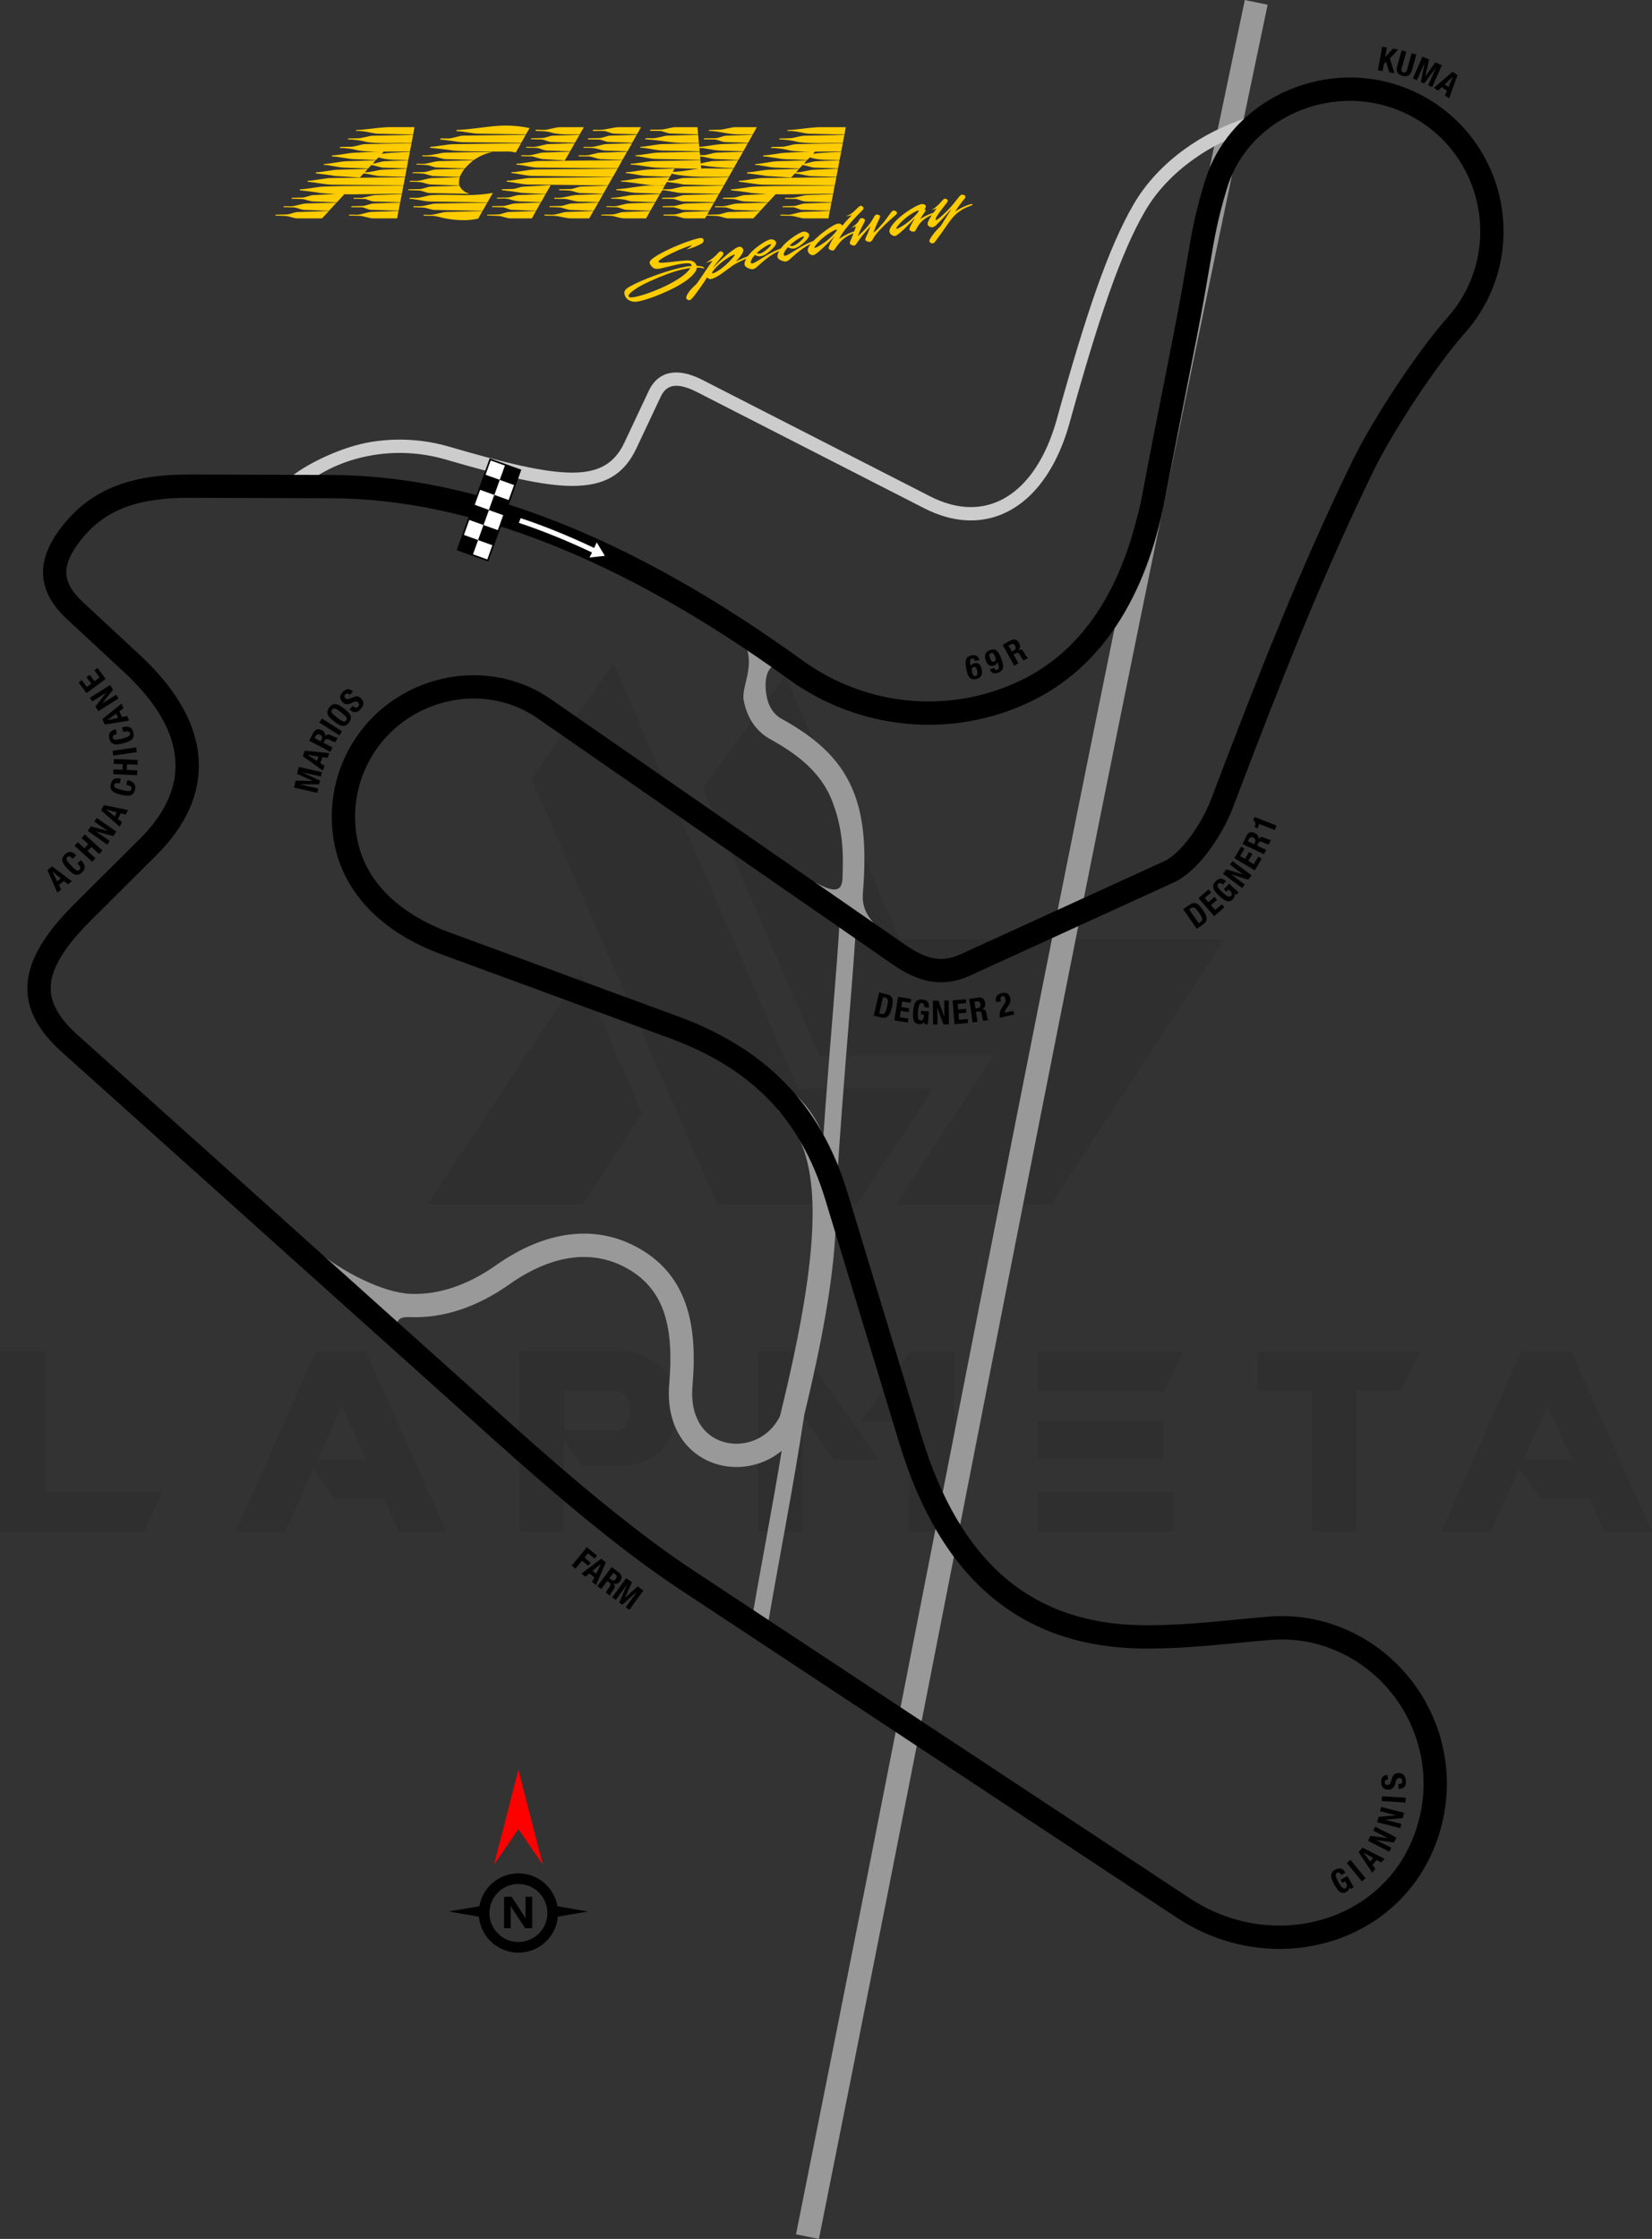
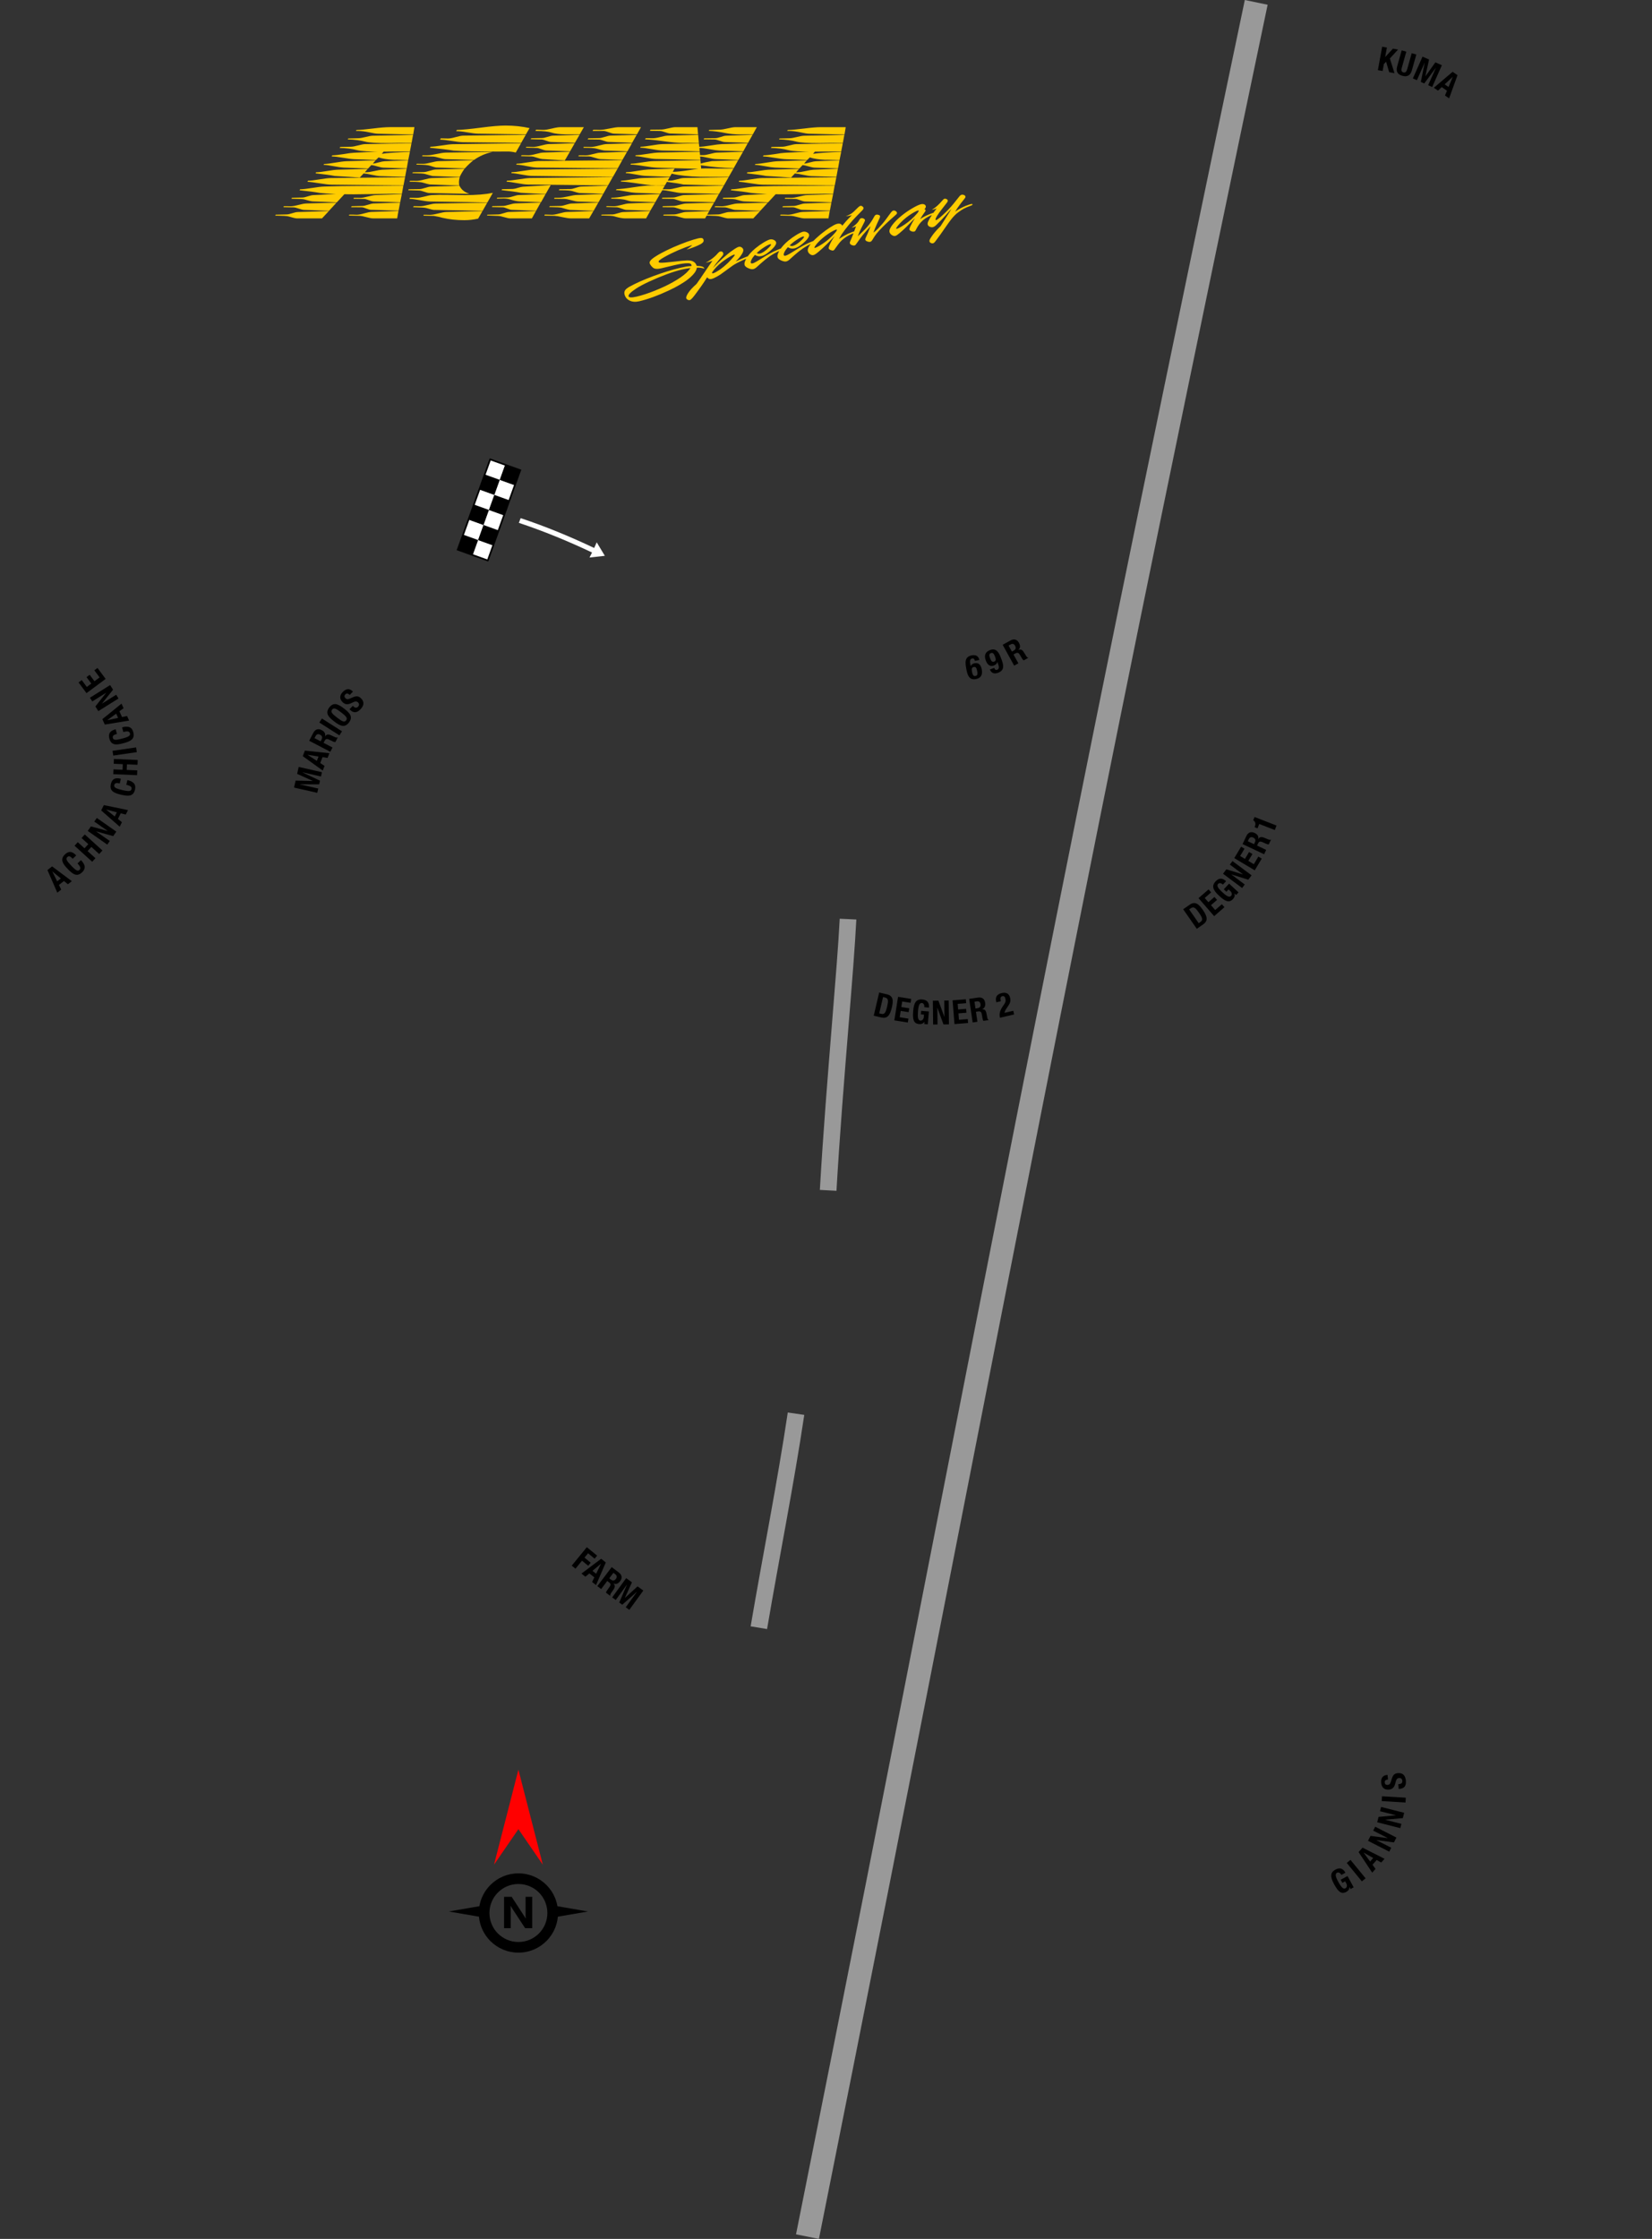
<svg xmlns="http://www.w3.org/2000/svg" xml:space="preserve" width="174.658mm" height="236.548mm" version="1.1" style="shape-rendering:geometricPrecision; text-rendering:geometricPrecision; image-rendering:optimizeQuality; fill-rule:evenodd; clip-rule:evenodd" viewBox="0 0 4600.67 6230.92">
  <rect x="0" y="0" width="4600.67" height="6230.92" fill="#333333" stroke="none" />
  <defs>
    <style type="text/css">
   
    .fil4 {fill:black}
    .fil5 {fill:white}
    .fil6 {fill:black;fill-rule:nonzero}
    .fil3 {fill:black;fill-rule:nonzero}
    .fil1 {fill:#999999;fill-rule:nonzero}
    .fil2 {fill:#CCCCCC;fill-rule:nonzero}
    .fil7 {fill:red;fill-rule:nonzero}
    .fil9 {fill:#FFCC00;fill-rule:nonzero}
    .fil8 {fill:white;fill-rule:nonzero}
    .fil0 {fill:black;fill-opacity:0.071}
   
  </style>
  </defs>
  <g id="Layer_x0020_1">
-     <path class="fil0" d="M-0 4261.88l0 -501.23 124.47 0 0 392.52 326.96 0 -49.79 108.71 -401.65 0zm1479.61 -2096.19l517.83 1186.68 389.2 0 211.61 -322.81 -375.92 0 -513.68 -1182.53 -229.04 318.66zm707.03 -285.47l319.49 734.41 903.71 0 -482.14 736.91 -431.52 0 0 -0.83 270.53 -413.26 -485.46 0 -323.64 -745.2 229.04 -312.02zm-398.33 1218.21l-165.97 253.94 -431.52 0 0 -0.83 426.54 -644.79 170.95 391.69zm-545.21 1164.28l-132.77 0 -40.66 -90.45 -135.27 0 -61.41 -83.81 -78.83 174.27 -137.76 0 222.4 -501.23 140.24 0 224.06 501.23zm-223.23 -200.82l-68.05 -149.37 -66.39 149.37 134.43 0zm551.85 -81.32l151.03 0c21.58,-6.64 32.36,-26.56 31.53,-59.75 0,-27.39 -13.28,-44.81 -41.49,-51.45l-141.07 0 0 111.2zm49.79 99.58l-50.62 -73.03 0 254.76 -124.48 0 0 -501.23 299.57 0c87.96,15.77 132.77,63.07 133.6,143.56l0 29.88c-0.83,81.32 -44.81,130.29 -131.94,145.22l-126.14 -0 0 0.83zm825.7 -18.26l-124.48 0 -86.3 -119.5 -0 319.49 -125.3 0 0 -501.23 124.47 0 211.61 301.23zm86.3 -300.4l124.48 0 0 500.4 -125.31 0 0 -307.04 -135.27 0 136.1 -193.36zm736.9 391.69l0 108.71 -380.9 0 0 -108.71 380.9 0zm-29.87 -199.16l0 107.05 -351.03 0 0 -107.05 351.03 0zm54.77 -192.53l-54.77 109.54 -351.03 0 0 -109.54 405.79 0zm356.83 107.88l-150.2 0 0 -107.88 452.27 0 -50.62 107.88 -125.31 0 0 392.52 -125.31 0 0 -392.52 -0.83 0zm948.52 393.35l-132.78 0 -40.66 -90.45 -135.26 0 -61.41 -83.81 -78.84 174.27 -137.75 0 222.4 -501.23 140.24 0 224.06 501.23zm-223.23 -200.82l-68.05 -149.37 -66.39 149.37 134.43 0z" />
    <path class="fil1" d="M3530.23 13.21c-101.21,481.65 -199.73,955.73 -295.83,1422.22 -313.19,1520.25 -588.61,2967.18 -859.86,4325.28l-93.93 470.22 -63.78 -12.71 93.93 -470.22c270.79,-1355.83 545.77,-2800.52 860.67,-4328.7 95.74,-464.61 194.06,-937.63 295.27,-1419.3l63.52 13.21z" />
-     <path class="fil1" d="M878.18 3477.8c74.13,61.3 188.46,120.28 266.3,123.03 77.77,2.74 157.59,-23.79 237.2,-79.88 64.3,-45.31 134.1,-76.71 205.39,-85.37 65.06,-7.9 130.81,3.07 194.18,39.42 68,39.01 108.73,93.58 130.56,160.6 20.89,64.11 23.81,138.69 16.74,221.34 -4.95,57.88 10.55,99.68 36.21,125.95 15.16,15.52 33.98,25.88 54.18,31.07 20.62,5.3 42.81,5.27 64.21,-0.06 35.94,-8.95 69.33,-33.18 89,-72.66 62.32,-253.77 92.81,-440.6 90.83,-578.42 -1.89,-131.43 -33.49,-216.35 -95.39,-272.07l43.45 -48.28c75.88,68.29 114.56,168.18 116.74,319.58 2.08,144.4 -29.29,337.41 -93.43,598.04l-0.79 3.2 -1.37 2.9c-28.51,60.18 -78.95,97.14 -133.53,110.72 -31.55,7.85 -64.61,7.79 -95.72,-0.2 -31.52,-8.1 -60.93,-24.3 -84.67,-48.6 -38.01,-38.92 -61.23,-97.9 -54.51,-176.52 6.4,-74.85 4.14,-141.2 -13.69,-195.93 -16.88,-51.83 -48.41,-94.05 -101.08,-124.26 -50.31,-28.86 -102.56,-37.57 -154.28,-31.29 -59.86,7.27 -119.68,34.49 -175.66,73.93 -91.41,64.41 -184.58,94.83 -276.83,91.57 -16.73,-0.59 -62.41,-1.9 -11.64,63.44 -75.08,-12.69 -186.65,-116.57 -256.58,-174.4l4.2 -76.86z" />
    <path class="fil1" d="M2239.81 3937.66c-29.25,195.87 -70.09,399.09 -103.59,596.02l-45.74 -7.62c33.47,-196.69 74.18,-399.41 103.41,-595.11l45.92 6.72z" />
    <path class="fil1" d="M2283.21 3311.51c9.17,-158.92 22.35,-321.53 33.75,-462.2 9.7,-119.65 18.13,-223.6 21.58,-292.5l46.28 2.18c-3.64,72.71 -11.98,175.56 -21.58,293.96 -11.5,141.92 -24.8,305.97 -33.75,461.11l-46.28 -2.54z" />
-     <path class="fil1" d="M2269.07 2454.9c86.04,49.44 76.62,-1.02 77.86,-38.84 2.5,-76.33 -9.22,-133.52 -28.11,-183.48 -27.28,-72.2 -81.91,-124.84 -173.42,-175.18 -40.04,-22.02 -65.54,-60.52 -74.4,-109.22 -7.99,-43.96 47.89,-112.53 -17.91,-190.46l127.17 91.53c-52.2,-7.28 -51.37,55.07 -45.48,87.49 5.28,29.02 19.64,51.5 41.87,63.73 105.69,58.13 169.51,120.88 202.89,209.22 26.12,69.12 32.4,152.24 24.69,260.14 -1.86,26.06 -8.06,56.83 28.28,98.27 -65.17,-27.06 -117.52,-66.93 -163.46,-113.22z" />
-     <path class="fil2" d="M811.94 1325.65c49.65,-38.8 142.06,-82.49 219.96,-95.48 67.81,-11.3 142.94,-9.15 219.1,12.98 154.56,44.92 265.07,72.3 343.52,72.16 72.5,-0.12 116.72,-24.91 144.22,-83.29l67.86 -144.05 1.78 -3.55c14.76,-28.89 36.33,-43.37 62.3,-46.98 23.81,-3.32 50.52,3.18 78.31,16.27 1.93,0.91 4.59,2.23 7.91,3.93l633.68 323.82c18.33,9.36 36.46,16.49 54.28,21.43 52.99,14.7 102.92,9.71 146.81,-13.26 44.7,-23.4 83.68,-65.54 113.9,-124.67 14.72,-28.81 27.36,-61.7 37.56,-98.47 80.83,-291.42 143.12,-475.8 213.16,-596.72 71.83,-124.03 199.58,-204.6 313.94,-240.98l11.18 35.28c-105.14,33.45 -226.59,109.57 -293.03,224.29 -68.25,117.84 -129.56,299.71 -209.53,588.01 -10.84,39.08 -24.4,74.3 -40.32,105.44 -33.79,66.13 -78.2,113.68 -129.72,140.65 -52.34,27.39 -111.46,33.46 -173.81,16.17 -20.08,-5.57 -40.54,-13.61 -61.25,-24.19l-633.68 -323.82c-1.64,-0.84 -3.92,-1.95 -6.89,-3.35 -21.54,-10.15 -41.27,-15.32 -57.4,-13.08 -13.96,1.94 -25.84,10.27 -34.43,27.09l-69.06 146.58c-34.5,73.24 -88.99,104.33 -177.76,104.48 -82.82,0.14 -196.14,-27.79 -353.83,-73.62 -70.39,-20.46 -139.9,-22.43 -202.69,-11.96 -71.68,11.95 -134.35,40.02 -179.41,75.23l-46.65 -16.34z" />
-     <path class="fil3" d="M254.09 2560.62c-70.99,70.6 -107.9,128.29 -112.52,179.12 -4.33,47.64 21.29,92.88 75.2,141.22l1204.16 1079.71c97.67,87.57 189.05,166.2 274.35,235.1 84.46,68.22 162.37,126.34 233.82,173.5l1384.48 913.81c45.09,29.76 93.23,50.49 142.15,62.65 84.97,21.13 172.41,16.52 250.44,-11.35 77.51,-27.68 145.65,-78.36 192.63,-149.53 23.81,-36.08 42.26,-77.5 53.8,-123.91 9.58,-38.51 13.48,-78.49 11.32,-118.6 -2.1,-38.92 -9.99,-78.11 -24.01,-116.34 -30.71,-83.72 -87.28,-153.16 -158.4,-199.7 -70.03,-45.83 -154.2,-69.42 -241.63,-62.49 -34.06,2.7 -62.14,5.43 -90.89,8.22 -81.04,7.87 -167,16.22 -259.26,15.9 -175.98,-0.61 -319.25,-50.58 -433.23,-147.88 -112.82,-96.32 -195.79,-238.46 -252.33,-424.49l-205.79 -677.09c-35.07,-115.39 -87.83,-207.32 -159.52,-280.43 -71.83,-73.25 -163.28,-128.18 -275.53,-169.39l-633.85 -232.7c-76.29,-28.01 -146.69,-69.17 -200.67,-124.53 -48.82,-50.08 -84.03,-111.54 -97.98,-185.1 -14.71,-77.54 -5.54,-155.68 23.71,-225.33 29.29,-69.74 78.67,-131.05 144.31,-174.81 66,-44.01 142.81,-66.73 219.47,-66.95 75.41,-0.22 150.59,21.45 215.16,66.17l988.3 684.55c28.92,20.03 54.89,32.81 79.93,37.13 23.58,4.07 47.45,0.63 73.71,-11.37l566.51 -258.82c22.21,-10.14 45.87,-33.08 67.47,-60.81 27.01,-34.69 49.85,-76.11 62.88,-110.36 66.49,-174.73 126.56,-330.97 189.95,-485.15 62.65,-152.38 127.19,-299.16 202.27,-454.01 29.42,-60.67 75.14,-137.88 124.04,-211.73 48.71,-73.55 100.99,-144.37 143.86,-192.74 48.38,-54.59 77.65,-121.19 86.83,-190.53 9.24,-69.78 -1.8,-142.31 -34.12,-208.16 -32.2,-65.61 -82.61,-118.36 -143.24,-153.61 -60.63,-35.24 -131.48,-52.94 -204.58,-48.45 -74.27,4.56 -144.77,31.02 -201.71,74.24 -55.04,41.78 -97.42,99.25 -118.22,167.7 -26.43,87.01 -34.34,133.55 -48.27,215.64 -8.42,49.62 -18.99,111.88 -36.45,200.55l-89.96 456.92c-24.54,124.67 -66.92,244.75 -134.28,345.7 -59.29,88.87 -137.66,162.57 -239.82,211.24 -108.95,51.9 -227.65,71.66 -343.66,60.81 -116.52,-10.9 -230.17,-52.62 -328.32,-123.61 -234.14,-169.33 -456.67,-294.21 -667.39,-377.28 -214.99,-84.75 -417.47,-126.03 -607.22,-126.63l-391.98 -1.23c-70.51,-0.22 -130.14,7.29 -180.57,26.14 -48.75,18.22 -89.52,47.46 -124.13,91.22 -27.96,35.36 -41.68,65.69 -40.6,92.91 1.04,26.27 16.56,52.58 47.06,80.87l157.87 146.41c7.89,7.32 15.75,14.91 23.57,22.77 84.71,85.18 132.01,172.71 139.56,260.14 7.68,89.02 -25.48,176.02 -101.87,258.39 -4.81,5.19 -10.07,10.62 -15.76,16.28l-181.08 180.09zm-177.06 173.27c6.09,-67.05 49.16,-137.55 131.33,-219.27l181.08 -180.09c4.58,-4.56 9.25,-9.4 13.98,-14.5 63.12,-68.06 90.66,-138.25 84.59,-208.59 -6.21,-71.93 -47.14,-145.97 -120.76,-220 -6.71,-6.75 -13.98,-13.75 -21.79,-20.99l-157.87 -146.41c-43.58,-40.42 -65.87,-81.3 -67.64,-125.85 -1.73,-43.59 16.72,-87.72 54.58,-135.6 42.36,-53.56 92.39,-89.4 152.33,-111.8 58.25,-21.78 125.2,-30.45 203.19,-30.21l391.98 1.23c198.16,0.62 408.55,43.31 630.85,130.95 215.92,85.12 443.3,212.62 681.88,385.16 88.73,64.17 191.19,101.86 296.05,111.67 104.45,9.76 211.48,-8.09 309.87,-54.96 90.97,-43.33 160.88,-109.16 213.9,-188.63 62.01,-92.94 101.32,-204.99 124.37,-322.07l89.96 -456.92c17.81,-90.46 28.04,-150.73 36.19,-198.77 14.28,-84.17 22.39,-131.88 50.3,-223.77 24.91,-81.99 75.48,-150.68 141.09,-200.48 67.11,-50.94 149.95,-82.1 237.02,-87.45 86.05,-5.28 169.49,15.57 240.91,57.09 71.42,41.52 130.85,103.77 168.9,181.3 38.07,77.57 51.09,162.93 40.22,245.01 -10.84,81.9 -45.43,160.59 -102.58,225.08 -40.55,45.76 -90.86,114.03 -138.27,185.62 -47.47,71.69 -91.62,146.16 -119.72,204.12 -74.79,154.27 -138.81,299.81 -200.74,450.45 -61.19,148.84 -121.73,306.36 -189.18,483.63 -14.95,39.3 -41.28,86.99 -72.53,127.12 -27.37,35.15 -59.13,65.02 -91.61,79.86l-566.51 258.82c-38.93,17.79 -75.08,22.76 -111.57,16.46 -35.03,-6.05 -69.24,-22.45 -105.85,-47.81l-988.3 -684.55c-53.41,-36.99 -115.72,-54.92 -178.32,-54.74 -63.74,0.18 -127.91,19.28 -183.39,56.27 -54.8,36.53 -96.01,87.68 -120.43,145.85 -24.47,58.27 -32.17,123.55 -19.9,188.23 11.39,60.03 40.4,110.47 80.7,151.81 46.66,47.87 108.69,83.88 176.53,108.78l633.85 232.7c121.16,44.48 220.5,104.41 299.42,184.89 79.07,80.62 137.04,181.31 175.27,307.1l205.79 677.09c52.87,173.95 129.34,305.92 232.51,393.99 102.02,87.09 231.33,131.83 391.05,132.38 88.89,0.31 173.44,-7.9 253.16,-15.65 33.62,-3.26 66.47,-6.46 91.91,-8.47 102.23,-8.1 200.55,19.42 282.29,72.91 82.54,54.02 148.19,134.59 183.81,231.72 16.23,44.24 25.36,89.85 27.82,135.4 2.51,46.5 -2.01,92.81 -13.1,137.4 -13.41,53.92 -34.91,102.13 -62.69,144.24 -55.06,83.42 -134.61,142.7 -224.9,174.95 -89.76,32.06 -190.25,37.39 -287.79,13.13 -56.02,-13.93 -111.05,-37.61 -162.47,-71.55l-1384.48 -913.81c-73.06,-48.22 -152.58,-107.53 -238.65,-177.06 -85.23,-68.84 -177.53,-148.29 -276.89,-237.39l-1204.16 -1079.71c-69.99,-62.76 -102.93,-125.11 -96.55,-195.34z" />
    <g id="_1916032893856">
      <g>
        <rect class="fil4" transform="matrix(0.494 -1.374 1.374 0.494 1274.67 1529.74)" width="30.49" height="30.49" />
        <rect class="fil5" transform="matrix(0.494 -1.374 1.374 0.494 1289.74 1487.86)" width="30.49" height="30.49" />
        <rect class="fil4" transform="matrix(0.494 -1.374 1.374 0.494 1304.81 1445.99)" width="30.49" height="30.49" />
        <rect class="fil5" transform="matrix(0.494 -1.374 1.374 0.494 1319.89 1404.11)" width="30.49" height="30.49" />
        <rect class="fil4" transform="matrix(0.494 -1.374 1.374 0.494 1334.96 1362.23)" width="30.49" height="30.49" />
        <rect class="fil5" transform="matrix(0.494 -1.374 1.374 0.494 1350.03 1320.35)" width="30.49" height="30.49" />
        <rect class="fil5" transform="matrix(0.494 -1.374 1.374 0.494 1316.55 1544.81)" width="30.49" height="30.49" />
        <rect class="fil4" transform="matrix(0.494 -1.374 1.374 0.494 1331.62 1502.94)" width="30.49" height="30.49" />
        <rect class="fil5" transform="matrix(0.494 -1.374 1.374 0.494 1346.69 1461.06)" width="30.49" height="30.49" />
        <rect class="fil4" transform="matrix(0.494 -1.374 1.374 0.494 1361.76 1419.18)" width="30.49" height="30.49" />
        <rect class="fil5" transform="matrix(0.494 -1.374 1.374 0.494 1376.84 1377.3)" width="30.49" height="30.49" />
        <rect class="fil4" transform="matrix(0.494 -1.374 1.374 0.494 1391.91 1335.42)" width="30.49" height="30.49" />
      </g>
      <path class="fil3" d="M1365.89 1276.29l85.93 30.93 -92 255.63 -88.11 -31.7c30.57,-85.24 61.32,-170.43 91.99,-255.64l2.19 0.79zm40.31 19.43l-39.69 -14.28 -88.86 246.91 79.39 28.58 88.86 -246.91 -39.7 -14.29z" />
    </g>
    <polygon class="fil6" points="3849.21,129.96 3837.29,195.22 3850.45,197.62 3853.98,178.25 3860.18,171.73 3868.73,200.96 3883.53,203.66 3870.61,162.77 3893.44,138.03 3879.18,135.43 3857.78,158.53 3857.59,158.5 3862.37,132.37 " />
    <path id="_1" class="fil6" d="M3903.56 140.16l-12.54 44.53c-4.81,17.08 4.14,23.36 14.59,26.31 10.47,2.96 21.6,1.46 26.19,-14.81l12.54 -44.53 -12.87 -3.64 -12.56 44.53c-1.79,6.35 -4.63,10.66 -10.63,8.97 -5.98,-1.68 -6.17,-6.85 -4.38,-13.19l12.54 -44.53 -12.88 -3.64z" />
    <polygon id="_2" class="fil6" points="3934.71,218.23 3945.92,223.19 3967.41,174.81 3967.58,174.89 3956.86,228.07 3966.37,232.29 3998.65,188.69 3998.82,188.77 3977.32,237.15 3988.53,242.14 4015.47,181.53 3997.38,173.48 3969.62,212.39 3969.45,212.31 3979.8,165.68 3961.63,157.6 " />
    <path id="_3" class="fil6" d="M3993.18 244.24l11.44 7.95 10.54 -9.76 14.49 10.08 -5.48 13.27 11.44 7.94 23.43 -64.49 -13.58 -9.43 -52.27 44.45zm52.42 -30.32l0.15 0.09 -11.76 28.15 -10.68 -7.43 22.29 -20.82z" />
    <g id="_1916032898224">
      <path class="fil3" d="M1443.71 5213.53c30.43,0 58.01,12.36 77.98,32.32l0.06 0.06c15.75,15.75 26.75,36.23 30.71,59.11l85.09 14.66 -83.94 14.46c-2.43,26.39 -14.15,50.09 -31.85,67.8l-0.06 0c-19.97,19.96 -47.55,32.32 -77.98,32.32 -30.48,0 -58.08,-12.36 -78.04,-32.32 -17.71,-17.71 -29.42,-41.41 -31.85,-67.8l-83.94 -14.46 85.09 -14.66c3.95,-22.88 14.96,-43.37 30.71,-59.11l0 -0.06c19.97,-19.97 47.57,-32.32 78.04,-32.32zm38.49 152.53l-19.81 0 -35.95 -54.79c-2.1,-3.2 -3.57,-5.6 -4.38,-7.23l-0.23 0c0.31,3.07 0.48,7.79 0.48,14.1l0 47.92 -18.55 0 0 -87.19 21.17 0 34.59 53.07c1.58,2.4 3.03,4.77 4.38,7.12l0.25 0c-0.33,-2.01 -0.5,-6.02 -0.5,-11.97l0 -48.21 18.55 0 0 87.19zm18.59 -99.25c-14.59,-14.58 -34.78,-23.6 -57.08,-23.6 -22.28,0 -42.46,9.03 -57.05,23.63 -14.61,14.57 -23.63,34.76 -23.63,57.06 0,22.28 9.04,42.46 23.63,57.05 14.59,14.59 34.77,23.63 57.05,23.63 22.3,0 42.49,-9.02 57.08,-23.6 14.57,-14.62 23.6,-34.8 23.6,-57.08 0,-22.3 -9.02,-42.49 -23.6,-57.09z" />
      <polygon class="fil7" points="1443.72,5090.56 1375.78,5189.41 1443.72,4925.13 1511.66,5189.41 " />
    </g>
    <path class="fil8" d="M1684.4 1546.86l-22.62 -37.63 -7.02 15.8c-66.59,-31.51 -134.83,-59.87 -204.78,-83.03l-5 13.08c69.45,23.14 137.66,51.15 203.79,82.53l-7 13.99 42.62 -4.75z" />
    <path class="fil6" d="M2727.47 1836.79c-2.59,-12.47 -11.84,-14.76 -21.14,-12.96 -21.35,4.11 -18.36,21.61 -14.84,39.86 3.04,15.78 8.1,29.76 26.17,26.28 14.42,-2.78 19.3,-12.33 16.45,-27.11 -2.23,-11.59 -8.18,-19.34 -19.67,-17.12 -5.66,1.09 -9.52,4.11 -11.06,7.9l-0.18 0.04 -0.61 -3.2c-1.83,-9.49 -2.07,-16.63 4.86,-17.97 4.38,-0.84 6.49,1.78 7.44,6.71l12.59 -2.43zm-20.5 33.1c-1.69,-8.76 -0.35,-12.61 4.85,-13.62 5.11,-0.99 7.79,2.09 9.47,10.86 1.41,7.3 1.73,12.92 -4.65,14.15 -6.12,1.18 -8.16,-4.01 -9.67,-11.38zm49.76 -6.58c4.71,11.73 14.21,12.36 23.05,8.96 20.3,-7.8 14.31,-24.42 7.61,-41.85 -5.77,-15 -13.2,-27.88 -30.38,-21.28 -13.71,5.27 -16.83,15.53 -11.43,29.58 4.23,11.02 11.44,17.6 22.37,13.4 5.38,-2.07 8.66,-5.72 9.54,-9.64l0.17 -0.07 1.13 2.95c3.47,9.02 4.96,16.02 -1.63,18.55 -4.16,1.6 -6.7,-0.61 -8.47,-5.2l-11.97 4.6zm0.71 -31.04c-2.67,-6.94 -3.97,-12.41 2.1,-14.74 5.81,-2.23 8.73,2.52 11.52,9.51 3.2,8.33 2.56,12.36 -2.38,14.26 -4.86,1.86 -8.03,-0.7 -11.23,-9.02zm51.35 -35.68l5.53 -3.06c5.29,-2.92 9.62,-1.81 12.58,3.56 3.46,6.26 1.64,10.45 -3.97,13.56l-4.88 2.7 -9.25 -16.76zm15.6 55.92l11.71 -6.47 -13.57 -24.57 6.26 -3.46c4.72,-2.61 8.28,-0.97 10.96,3.5l6.48 10.96c1.34,2.23 2.8,4.29 4.84,5.29l12.69 -7.01 -0.27 -0.49c-2.82,0.07 -4.9,-2.92 -8.35,-8.97 -6.95,-12.19 -10.6,-15.91 -19.15,-12.56l-0.09 -0.16c5.82,-5.02 6.04,-11.94 1.77,-19.66 -5.48,-9.93 -14.12,-11.73 -23.72,-6.43l-21.64 11.95 32.08 58.08z" />
    <path class="fil6" d="M159.57 2484.37l10.93 -8.66 -6.31 -12.9 13.84 -10.96 11.12 9.09 10.92 -8.66 -54.97 -41.1 -12.96 10.27 27.43 62.91zm-13.87 -58.96l0.15 -0.12 23.55 19.4 -10.2 8.08 -13.5 -27.36zm66.55 -44.74c-6.67,-6.99 -17.37,-16.18 -31.22,-2.96 -14.52,13.86 -6.45,25.94 7.48,40.53 13.92,14.58 25.62,23.2 40.14,9.34 12.7,-12.13 6.72,-23.51 -3.16,-33.86l-9.68 9.24c9.88,10.35 9.06,14.6 5.57,17.94 -4.16,3.98 -8.68,3.28 -22.54,-11.23 -12.97,-13.58 -16.51,-19.57 -11.6,-24.26 4.37,-4.17 8.67,-2.49 15.34,4.5l9.68 -9.24zm44.53 17.61l8.99 -9.91 -21.83 -19.78 10.49 -11.57 21.82 19.78 8.99 -9.91 -49.15 -44.56 -8.99 9.91 18.79 17.04 -10.49 11.57 -18.79 -17.04 -8.99 9.91 49.16 44.56zm-12.43 -85.81l54.36 38.04 7.03 -10.05 -38.07 -26.64 0.11 -0.15 47.45 13.24 8.74 -12.49 -54.36 -38.04 -7.03 10.05 37.23 26.05 -0.11 0.16 -46.5 -12.8 -8.84 12.64zm89.01 -11.75l6.21 -12.48 -11.2 -9 7.87 -15.81 13.93 3.51 6.21 -12.48 -67.22 -13.83 -7.37 14.81 51.58 45.28zm-37.62 -47.47l0.08 -0.17 29.56 7.55 -5.8 11.65 -23.85 -19.03zm40.82 -85.97c-9.41,-2.21 -23.39,-4.06 -27.77,14.57 -4.59,19.54 8.76,25.25 28.4,29.87 19.63,4.61 34.13,5.45 38.73,-14.09 4.02,-17.1 -7.2,-23.36 -21.14,-26.64l-3.06 13.03c13.93,3.27 15.56,7.29 14.46,11.99 -1.32,5.61 -5.48,7.49 -25.02,2.9 -18.28,-4.3 -24.52,-7.38 -22.97,-13.99 1.38,-5.88 5.9,-6.82 15.31,-4.61l3.06 -13.03zm45.16 -9.91l0.57 -13.37 -29.43 -1.26 0.67 -15.6 29.43 1.27 0.57 -13.37 -66.29 -2.85 -0.57 13.37 25.34 1.09 -0.67 15.6 -25.34 -1.09 -0.57 13.37 66.29 2.85zm-2.63 -77.35l-65.67 9.5 1.92 13.24 65.66 -9.5 -1.91 -13.24zm-56.93 -50.45c-9.34,2.5 -22.53,7.47 -17.58,25.97 5.19,19.39 19.66,18.11 39.14,12.9 19.48,-5.21 32.65,-11.33 27.47,-30.72 -4.54,-16.97 -17.39,-17.18 -31.22,-13.48l3.46 12.93c13.82,-3.7 17.16,-0.94 18.41,3.73 1.49,5.57 -1.29,9.19 -20.68,14.38 -18.13,4.85 -25.1,5.08 -26.85,-1.47 -1.56,-5.83 1.98,-8.8 11.31,-11.3l-3.46 -12.93zm37.42 -24.22l-5.71 -12.72 -14.06 2.95 -7.23 -16.11 11.55 -8.54 -5.71 -12.72 -53.34 43.19 6.77 15.09 67.72 -11.14zm-60.56 -1.04l-0.08 -0.17 24.59 -18.06 5.33 11.87 -29.84 6.36zm-25.19 -25.21l56.24 -35.2 -6.51 -10.4 -39.38 24.65 -0.1 -0.16 30.7 -38.52 -8.09 -12.92 -56.24 35.2 6.51 10.4 38.52 -24.11 0.1 0.16 -29.93 37.81 8.18 13.08zm-32.9 -50.11l53.28 -39.54 -22.65 -30.52 -8.81 6.54 14.67 19.78 -14.33 10.63 -13.29 -17.91 -8.81 6.54 13.29 17.91 -12.54 9.3 -14.12 -19.03 -8.81 6.53 22.09 29.78z" />
    <path class="fil6" d="M883.54 2206.49l2.71 -11.96 -51.66 -11.69 0.04 -0.18 54.27 0.18 2.3 -10.15 -49.05 -23.21 0.04 -0.18 51.66 11.69 2.71 -11.96 -64.71 -14.65 -4.37 19.3 43.57 19.68 -0.04 0.18 -47.77 -1.09 -4.39 19.39 64.71 14.65zm15.31 -62l4.98 -13.02 -12.01 -7.88 6.31 -16.49 14.2 2.15 4.98 -13.02 -68.24 -7.31 -5.91 15.45 55.68 40.12zm-42 -43.64l0.07 -0.17 30.15 4.68 -4.65 12.15 -25.56 -16.65zm19.09 -46.62l2.92 -5.6c2.79,-5.36 7.01,-6.82 12.45,-3.99 6.35,3.31 7.14,7.81 4.18,13.5l-2.58 4.94 -16.97 -8.85zm43.91 37.99l6.19 -11.86 -24.88 -12.98 3.31 -6.34c2.49,-4.78 6.37,-5.38 11.07,-3.14l11.46 5.56c2.35,1.12 4.7,2.03 6.95,1.74l6.7 -12.85 -0.5 -0.26c-2.32,1.62 -5.7,0.28 -11.92,-2.87 -12.53,-6.32 -17.62,-7.41 -22.91,0.11l-0.16 -0.08c2.08,-7.4 -1.56,-13.29 -9.39,-17.37 -10.05,-5.24 -18.25,-1.98 -23.32,7.75l-11.43 21.92 58.83 30.68zm32.58 -57.01l-55.95 -35.67 -7.19 11.28 55.95 35.67 7.19 -11.28zm-21.76 -27.43c16,12.26 28.89,18.98 41.1,3.05 12.21,-15.93 2.38,-26.63 -13.63,-38.89 -16.01,-12.27 -28.89,-18.98 -41.1,-3.05 -12.21,15.93 -2.38,26.63 13.63,38.89zm8.14 -10.62c-14.09,-10.79 -18.75,-16.01 -13.95,-22.28 4.8,-6.27 11.06,-3.12 25.14,7.68 14.16,10.85 18.75,16.01 13.95,22.28 -4.8,6.27 -10.98,3.18 -25.14,-7.68zm34.5 -23.27l1.94 1.87c8.82,8.52 18.04,9.15 28.56,-1.74 10.07,-10.43 11.46,-20.96 1.37,-30.71 -5.82,-5.62 -11.3,-7.3 -21.42,-3.11l-10.37 4.32c-5.68,2.4 -8.32,1.53 -11.26,-1.31 -2.81,-2.71 -4.45,-6.5 -0.26,-10.84 3.55,-3.68 7.64,-2.69 12.12,1.63l8.91 -9.22 -1.34 -1.29c-9.16,-8.85 -18.84,-6.18 -27.1,2.38 -8.78,9.09 -9.52,19.35 -0.23,28.33 7.95,7.68 15.31,7.16 26.51,1.44 8.34,-4.22 12.07,-4.87 16.42,-0.68 4.01,3.87 3.17,8.49 0.33,11.43 -4.91,5.08 -9.01,3.57 -13.48,-0.75l-1.4 -1.35 -9.3 9.62z" />
    <path class="fil6" d="M1592.26 4357.22l10.36 8.47 18.24 -22.3 17.26 14.12 6.94 -8.49 -17.27 -14.12 9.88 -12.09 18.34 15 6.94 -8.49 -28.7 -23.47 -42 51.36zm27.03 22.13l10.96 8.62 11.09 -9.13 13.87 10.92 -6.27 12.92 10.95 8.62 27.23 -63 -13 -10.23 -54.83 41.28zm54.13 -27.17l0.15 0.12 -13.41 27.41 -10.23 -8.04 23.49 -19.48zm34.87 25.03l5.04 3.81c4.82,3.65 5.56,8.05 1.86,12.94 -4.32,5.71 -8.89,5.74 -14,1.88l-4.45 -3.36 11.55 -15.26zm-44.76 36.98l10.67 8.07 16.93 -22.38 5.71 4.32c4.3,3.25 4.25,7.17 1.25,11.43l-7.39 10.38c-1.5,2.13 -2.79,4.3 -2.87,6.57l11.56 8.75 0.34 -0.45c-1.22,-2.55 0.67,-5.66 4.8,-11.28 8.32,-11.3 10.23,-16.14 3.7,-22.6l0.11 -0.15c6.95,3.28 13.36,0.67 18.69,-6.37 6.84,-9.04 4.98,-17.67 -3.76,-24.29l-19.71 -14.91 -40.03 52.91zm41.37 31.42l9.93 7.2 31.12 -42.86 0.15 0.11 -21.57 49.8 8.42 6.11 40.67 -35.93 0.15 0.11 -31.12 42.86 9.93 7.21 38.98 -53.69 -16.02 -11.63 -35.26 32.28 -0.15 -0.11 19.84 -43.47 -16.09 -11.68 -38.98 53.69z" />
    <path class="fil6" d="M2433.27 2826.71l20.53 4.83c17.28,4.06 24.59,-5.11 29.97,-27.99 4.46,-19 4.12,-32.15 -13.98,-36.41l-21.35 -5.02 -15.18 64.59zm25.95 -51.94l5.52 1.3c9.95,2.34 9.36,10.12 5.92,24.78 -4.12,17.55 -7.27,22.82 -16.32,20.7l-5.79 -1.36 10.67 -45.41zm41.8 -0.57l-10.37 65.53 37.54 5.94 1.71 -10.83 -24.33 -3.85 2.79 -17.62 22.03 3.48 1.71 -10.83 -22.03 -3.48 2.44 -15.42 23.4 3.7 1.71 -10.83 -36.62 -5.8zm85.99 29.94c1.12,-13.38 -4.17,-21.38 -18.8,-22.61 -17.04,-1.43 -23.18,9.5 -25.04,31.65 -1.93,22.95 0.28,35.46 16.67,36.84 6.21,0.52 10.93,-1.32 14.51,-6.24l0.18 0.02 -0.51 6.11 9.81 0.82 3.01 -35.74 -21.58 -1.81 -0.82 9.81 8.8 0.74 -0.57 6.77c-0.61,7.19 -5.99,10.2 -9.14,9.94 -7.69,-0.65 -8.32,-10.83 -6.98,-26.79 1.38,-16.42 4.53,-22.84 11.01,-22.3 5.37,0.45 7.08,6.81 6.66,11.71l12.78 1.07zm10.9 -19.21l0.75 66.34 12.27 -0.14 -0.52 -46.46 0.18 -0 16.88 46.28 15.24 -0.17 -0.75 -66.34 -12.27 0.14 0.51 45.44 -0.19 0 -16.68 -45.25 -15.42 0.17zm54.93 -1l5.3 66.13 37.89 -3.03 -0.87 -10.93 -24.55 1.97 -1.43 -17.79 22.23 -1.78 -0.88 -10.93 -22.23 1.78 -1.25 -15.56 23.62 -1.89 -0.87 -10.93 -36.96 2.96zm60.97 3.75l6.25 -0.92c5.98,-0.88 9.64,1.68 10.53,7.75 1.04,7.08 -2.14,10.37 -8.48,11.3l-5.52 0.81 -2.78 -18.94zm-5.03 57.84l13.24 -1.95 -4.08 -27.77 7.08 -1.04c5.33,-0.78 8.09,2 9.03,7.13l2.22 12.54c0.47,2.56 1.11,5 2.67,6.65l14.34 -2.11 -0.08 -0.55c-2.67,-0.92 -3.56,-4.45 -4.67,-11.33 -2.23,-13.86 -4.33,-18.62 -13.52,-18.49l-0.03 -0.18c7.21,-2.66 9.85,-9.06 8.56,-17.79 -1.65,-11.22 -9.11,-15.94 -19.96,-14.35l-24.46 3.59 9.64 65.64zm113.11 -32.42l-24.16 5.63c0.06,-2.59 1.41,-6.62 4.41,-10.95l5.68 -8.39c5.79,-8.31 7.15,-14.36 5.21,-22.68 -2.57,-11.04 -10.4,-15.99 -23.26,-12.99 -13.67,3.18 -18.35,11.34 -15.58,23.19l0.57 2.44 12.49 -2.91c-1.49,-6.81 -2.19,-12.66 4.33,-14.18 4.07,-0.95 6.95,1.15 8.19,6.49 1.54,6.61 1.22,9.73 -3.28,16.22l-4.11 6.11c-7.45,10.99 -10.24,19.94 -7.58,31.35l39.46 -9.2 -2.36 -10.14z" />
    <path class="fil6" d="M3332.98 2584.92l17.3 -12.06c14.56,-10.15 12.62,-21.71 -0.82,-41 -11.16,-16.01 -21.18,-24.54 -36.43,-13.91l-17.99 12.54 37.94 54.43zm-21.33 -54l4.65 -3.24c8.38,-5.84 13.79,-0.21 22.4,12.14 10.31,14.79 12.13,20.66 4.51,25.97l-4.88 3.4 -26.68 -38.27zm26.14 -31.35l43.5 50.09 28.7 -24.92 -7.19 -8.28 -18.59 16.15 -11.7 -13.47 16.84 -14.62 -7.19 -8.28 -16.84 14.62 -10.24 -11.79 17.89 -15.54 -7.19 -8.28 -27.99 24.31zm76.66 -47.23c-9.85,-9.13 -19.41,-9.89 -29.39,0.87 -11.63,12.54 -6.8,24.11 9.5,39.23 16.88,15.66 28.1,21.63 39.29,9.57 4.24,-4.56 5.69,-9.42 4.03,-15.28l0.12 -0.13 4.5 4.17 6.7 -7.22 -26.3 -24.39 -14.72 15.88 7.22 6.7 6 -6.47 4.98 4.63c5.29,4.91 4.35,11 2.2,13.32 -5.25,5.66 -13.66,-0.12 -25.4,-11.01 -12.08,-11.21 -15.19,-17.64 -10.77,-22.41 3.67,-3.95 9.73,-1.37 13.33,1.97l8.72 -9.4zm-8.42 -20.69l53.17 39.68 7.34 -9.83 -37.24 -27.79 0.11 -0.15 47.02 14.68 9.12 -12.21 -53.17 -39.68 -7.34 9.83 36.41 27.18 -0.11 0.15 -46.08 -14.22 -9.23 12.36zm31.35 -43.48l56.99 33.98 19.46 -32.65 -9.42 -5.61 -12.61 21.15 -15.32 -9.14 11.42 -19.16 -9.42 -5.62 -11.42 19.16 -13.41 -7.99 12.14 -20.35 -9.42 -5.61 -18.99 31.85zm37.67 -46.96l2.69 -5.72c2.57,-5.47 6.73,-7.11 12.28,-4.5 6.48,3.05 7.46,7.51 4.73,13.31l-2.37 5.04 -17.32 -8.14zm45.44 36.15l5.69 -12.11 -25.4 -11.94 3.05 -6.47c2.29,-4.88 6.14,-5.64 10.93,-3.59l11.68 5.08c2.39,1.02 4.78,1.84 7.02,1.45l6.17 -13.12 -0.51 -0.24c-2.24,1.71 -5.68,0.51 -12.03,-2.37 -12.78,-5.8 -17.91,-6.67 -22.88,1.05l-0.17 -0.08c1.77,-7.48 -2.11,-13.21 -10.09,-16.97 -10.26,-4.82 -18.32,-1.22 -22.99,8.71l-10.52 22.37 60.04 28.23zm34.56 -79.88l-61.33 -23.81 -3.57 9.18c6.29,3.84 7.46,10.07 4.3,18.21l-0.44 1.13 8.14 3.16 4.74 -12.22 43.32 16.81 4.84 -12.48z" />
    <path class="fil6" d="M3746.87 5211.84c-6.42,-11.8 -15.24,-15.56 -28.13,-8.55 -15.02,8.17 -14.14,20.69 -3.52,40.21 11.01,20.23 19.73,29.47 34.18,21.6 5.47,-2.97 8.4,-7.11 8.69,-13.19l0.16 -0.09 2.93 5.39 8.65 -4.71 -17.14 -31.51 -19.02 10.35 4.71 8.65 7.75 -4.22 3.25 5.97c3.45,6.34 0.61,11.81 -2.16,13.32 -6.78,3.69 -12.91,-4.47 -20.56,-18.54 -7.88,-14.47 -8.77,-21.57 -3.06,-24.68 4.73,-2.58 9.65,1.8 12,6.11l11.26 -6.13zm56.15 15.53l-42.05 -51.32 -10.35 8.48 42.05 51.32 10.35 -8.48zm18.46 -15.74l9.26 -10.42 -8.45 -11.61 11.73 -13.19 12.52 7.03 9.26 -10.42 -61.25 -30.96 -10.99 12.36 37.91 57.22zm-23.86 -55.67l0.12 -0.14 26.55 15.03 -8.65 9.72 -18.03 -24.61zm12.18 -32.93l59.11 30.13 5.57 -10.93 -41.39 -21.1 0.08 -0.17 48.82 6.53 6.92 -13.58 -59.11 -30.13 -5.57 10.93 40.48 20.64 -0.08 0.17 -47.82 -6.23 -7 13.74zm25.57 -51.59l64.32 16.29 3.01 -11.89 -45.04 -11.41 0.05 -0.18 49.05 -4.45 3.74 -14.77 -64.32 -16.29 -3.01 11.89 44.05 11.16 -0.04 0.18 -48.02 4.52 -3.79 14.95zm79.61 -68.42l-66.23 -3.94 -0.79 13.36 66.23 3.94 0.8 -13.36zm-19.65 -24.27l2.68 -0.26c12.21,-1.19 18.66,-7.79 17.2,-22.87 -1.4,-14.43 -8.52,-22.33 -22.48,-20.97 -8.05,0.78 -12.88,3.87 -16.26,14.28l-3.44 10.7c-1.86,5.87 -4.24,7.32 -8.31,7.72 -3.89,0.38 -7.83,-0.83 -8.42,-6.84 -0.49,-5.09 2.91,-7.56 9.11,-8.17l-1.24 -12.76 -1.85 0.18c-12.67,1.23 -16.92,10.33 -15.77,22.17 1.22,12.58 8.55,19.8 21.41,18.55 11.01,-1.07 15.38,-7 18.3,-19.24 2.2,-9.08 4.12,-12.35 10.13,-12.93 5.55,-0.54 8.51,3.09 8.91,7.16 0.68,7.03 -3.12,9.17 -9.32,9.78l-1.94 0.19 1.3 13.32z" />
    <path class="fil9" d="M1154.14 353.88l-3.4 20.44 -99.49 -2.22c-4.35,-0.13 -12.11,-1.4 -23.21,-3.81 -11.09,-2.41 -21.37,-3.68 -30.83,-3.81l-6.19 0 1.84 -2.6c9.66,-0.26 25.04,-1.65 46,-4.25 19.94,-2.48 35.39,-3.75 46.28,-3.75l69 0zm768.86 392c-8.55,1.12 -16.46,2.51 -23.66,4.19 -12.19,2.84 -26.39,7.26 -42.57,13.18 -15.5,5.73 -31.68,12.45 -48.57,20.26 -16.01,7.44 -28.28,13.99 -36.81,19.72 -15.01,9.79 -21.94,16.89 -20.88,21.32 0.94,3.9 8.52,4.2 22.73,0.89 14.45,-3.37 30.95,-8.75 49.56,-16.14 18.79,-7.44 35.53,-15.27 50.23,-23.5 9.06,-5.1 16.58,-9.74 22.64,-13.94 6.18,-4.3 11.55,-8.57 16.05,-12.76 4.44,-4.28 8.16,-8.65 11.27,-13.2zm-11.23 -51.15c4.81,-3.33 8.25,-5.85 10.33,-7.54 1.93,-1.52 3.8,-3.28 5.61,-5.29 -12.79,3.99 -25.94,8.91 -39.47,14.72 -13.56,5.89 -26.11,12.06 -37.71,18.59 -6.01,3.41 -10.36,6.21 -12.97,8.34 -2.58,2.06 -3.69,3.72 -3.39,4.98 0.35,1.44 1.77,2.31 4.33,2.59 5.77,0.5 18.32,-0.45 37.74,-2.81 17.12,-2.18 29.37,-3.35 36.87,-3.58 7,-0.11 12.34,0.66 15.97,2.34 5.67,2.51 9.37,6.76 11.21,12.79 6.84,0.25 11.93,0.95 15.38,2.12 3.32,1.24 5.32,3.1 5.93,5.65 -7.93,-2.4 -14.87,-3.27 -20.91,-2.64 -0.91,5.34 -3.27,10.36 -6.98,15.02 -4.45,5.61 -9.94,11.01 -16.4,16.18 -6.37,5.15 -14.17,10.44 -23.36,15.8 -9.07,5.49 -19.6,10.99 -31.58,16.52 -30.51,14.26 -57.86,24.24 -82.09,29.89 -10.29,2.4 -19.22,1.79 -26.72,-1.84 -7.65,-3.66 -12.42,-9.52 -14.35,-17.57 -1.04,-4.33 -0.4,-8.18 1.91,-11.57 2.38,-3.28 6.79,-6.67 13.25,-10.2 8.28,-4.53 18.17,-9.4 29.8,-14.58 10.69,-4.63 22.68,-9.48 35.97,-14.46 12.13,-4.49 24.84,-8.81 38.13,-12.98 12.71,-3.94 24.74,-7.2 36.19,-9.88 7.43,-1.74 13,-2.91 16.75,-3.55 3.75,-0.62 8.51,-1.08 14.33,-1.43 0.3,-1.21 0.35,-2.19 0.16,-2.99 -0.7,-2.92 -3.66,-4.49 -8.82,-4.69 -8.96,-0.37 -22.17,1.48 -39.66,5.56l-35.13 8.39c-9.19,2.14 -15.99,2.24 -20.36,0.28 -2.52,-1.16 -5.08,-3.29 -7.67,-6.38 -2.63,-3.05 -4.22,-5.82 -4.81,-8.28 -0.77,-3.22 1.39,-7.04 6.53,-11.38 5.22,-4.46 13.93,-10 26.15,-16.58 8.8,-4.78 19.75,-10.13 33,-16.07 12.44,-5.43 25.17,-10.51 38.21,-15.28 12.54,-4.45 22.94,-7.62 31.25,-9.56 4.8,-1.12 8.31,-1.36 10.56,-0.68 2.37,0.74 3.82,2.32 4.41,4.78 0.56,2.33 0.19,4.46 -1.16,6.37 -1.51,2.04 -3.92,3.96 -7.2,5.77 -5.23,2.78 -11.26,5.51 -18.04,8.1 -7.01,2.71 -14.05,5.06 -21.18,7.02zm134.32 14.73c-0.18,-0.77 -0.93,-1.01 -2.31,-0.69 -1.89,0.44 -5.34,2.12 -10.34,5.07 -5.01,2.89 -10.2,6.24 -15.57,10.09 -11.78,8.2 -21.7,17.26 -29.75,27.18 -3.78,4.58 -5.53,7.42 -5.26,8.56 0.24,1.01 1.34,1.31 3.23,0.87 2.08,-0.49 4.85,-1.75 8.36,-3.77 3.1,-1.73 6.87,-4.1 11.31,-7.11 6.83,-4.87 13.69,-10.59 20.61,-17.13 7,-6.79 13.15,-13.48 18.44,-20.1 1.02,-1.24 1.46,-2.22 1.29,-2.96zm3.5 17.44l-0.85 0.75 1.16 -0.46c15.08,-7.06 27.27,-12.14 36.51,-15.27 1.4,-0.46 2.13,-0.66 2.23,-0.68 2.35,-0.55 3.71,-0.18 4.03,1.14 0.17,0.71 -0.08,1.31 -0.74,1.79 -0.62,0.47 -1.98,1.08 -3.99,1.87 -12.37,4.74 -24.59,10.28 -36.72,16.65 -4.1,2.22 -7.55,4.29 -10.35,6.21 -3.09,2.18 -7.61,5.47 -13.63,9.83 -1.28,0.95 -4.31,3.18 -9.12,6.7 -0.17,0.1 -0.3,0.2 -0.41,0.32 -0.12,0.12 -0.23,0.25 -0.4,0.35 -0.18,0.04 -0.36,0.15 -0.56,0.3 -0.2,0.18 -0.58,0.43 -1.05,0.73 -5.6,4.49 -11.78,8.62 -18.62,12.42 -6.35,3.59 -11.61,5.86 -15.77,6.83 -2.54,0.59 -4.76,0.49 -6.65,-0.27 -1.87,-0.7 -3.64,-2.2 -5.36,-4.46 -5.84,9.41 -10.94,17.21 -15.36,23.37l-12.65 17.58c-5.46,7.53 -9.78,13.11 -13,16.72 -2.98,3.42 -5.44,5.36 -7.43,5.82 -1.98,0.46 -3.98,0.08 -6.01,-1.06 -2.07,-1.11 -3.28,-2.51 -3.69,-4.2 -0.77,-3.22 1.31,-8.54 6.33,-15.91 4.74,-6.88 12.03,-14.68 21.92,-23.44 0.65,-0.93 1.17,-1.6 1.64,-2.1 0.37,-0.48 3.21,-4.51 8.54,-12.17 0.18,-0.27 0.58,-0.85 1.17,-1.64 0.54,-0.81 1.19,-1.74 1.87,-2.77 1.36,-2.04 2.14,-3.26 2.43,-3.71 0.49,-0.8 1.14,-1.76 2.02,-2.94 0.24,-0.41 0.96,-1.49 2.08,-3.15 1.11,-1.65 2.42,-3.52 3.84,-5.53 1.71,-2.63 3.09,-4.61 3.97,-5.99 0.9,-1.34 1.74,-2.51 2.43,-3.48 0.92,-1.45 2.36,-3.57 4.31,-6.42 1.99,-2.89 3.33,-4.8 4.06,-5.81 1.71,-2.41 2.54,-3.64 2.54,-3.64 0.44,-0.59 1.05,-1.51 1.93,-2.72l2.07 -2.75c-7.26,2.44 -12.44,4.04 -15.58,4.77 -1.53,0.36 -2.64,0.58 -3.3,0.67 4.94,-2.55 9.11,-5.08 12.6,-7.61 3.94,-2.67 7.75,-5.67 11.46,-8.93 3.98,-3.52 7.15,-6.76 9.52,-9.71 1.27,-1.43 2.48,-2.66 3.71,-3.62 0.88,-0.6 1.9,-1.03 3.1,-1.31 1.99,-0.46 3.78,-0.3 5.38,0.46 1.58,0.9 2.53,2.2 2.93,3.89 0.4,1.66 0.27,3.34 -0.5,5.05 -0.08,0.08 -0.14,0.23 -0.23,0.44 -0.1,0.19 -0.24,0.41 -0.33,0.63 -0.44,0.62 -0.73,1.01 -0.9,1.15 -2.68,3.48 -6.46,8.03 -11.32,13.57 -2.95,3.54 -5.46,6.72 -7.57,9.52 -2.06,2.78 -4.84,6.64 -8.22,11.48 9.38,-10.07 18.86,-19.35 28.4,-27.93 10.03,-8.99 18.94,-16.16 26.73,-21.51 8.13,-5.76 13.78,-9.02 16.92,-9.75 2.91,-0.68 5.55,-0.23 8.03,1.37 2.58,1.6 4.21,3.75 4.86,6.45 0.72,3.01 -0.77,7.38 -4.46,13.1 -3.62,5.84 -8.97,12.21 -15.96,19.03zm57.84 -22.65c2.8,1.71 5.61,2.23 8.51,1.55 3.79,-0.89 8.06,-2.98 12.91,-6.35 4.64,-3.22 9.12,-7.09 13.5,-11.62 3.56,-3.65 5.2,-6.17 4.88,-7.49 -0.18,-0.77 -0.97,-1.01 -2.45,-0.66 -3.92,0.91 -9.74,3.9 -17.41,8.93 -7.6,4.92 -14.23,10.17 -19.94,15.65zm-5.19 5.2c-4.07,4.58 -7.07,8.75 -8.98,12.57 -2.1,4.03 -2.88,7.09 -2.38,9.18 0.45,1.88 2.19,2.44 5.29,1.72 1.06,-0.25 2.32,-0.7 3.81,-1.38 3.18,-1.36 9.56,-5.05 19.17,-11.12 10.08,-6.34 18.49,-11.32 25.12,-14.98 7.07,-3.86 13.66,-7.08 19.82,-9.65 6.9,-2.94 11.78,-4.76 14.55,-5.41 2.17,-0.51 3.38,-0.11 3.69,1.15 0.17,0.71 0.02,1.32 -0.53,1.84 -0.64,0.57 -1.85,1.21 -3.69,1.9 -8.22,3.12 -15.77,6.63 -22.63,10.5 -6.87,3.87 -14.04,8.76 -21.46,14.61 -1.4,1.07 -2.86,2.29 -4.5,3.61 -1.63,1.32 -3.94,3.29 -6.89,5.82 -2.94,2.57 -5.17,4.48 -6.61,5.79 -1.45,1.28 -4.29,3.86 -8.54,7.7 -3.36,3.06 -6.52,4.93 -9.48,5.62 -1.99,0.46 -3.93,0.5 -5.82,0.13 -1.93,-0.33 -4.2,-1.03 -6.93,-2.08 -6.84,-2.72 -10.73,-5.93 -11.62,-9.64 -1.24,-5.16 0.97,-12.03 6.65,-20.65 5.38,-8.49 13.1,-16.94 23.17,-25.35 7.65,-6.3 15.23,-11.7 22.82,-16.26 8.09,-4.87 14.17,-7.78 18.33,-8.75 2.17,-0.51 4.53,-0.44 7.06,0.17 2.35,0.65 4.5,1.68 6.43,3.04 1.74,1.38 2.86,2.97 3.28,4.75 1.04,4.33 -2.26,10.29 -9.85,17.9 -5.31,5.29 -10.68,9.76 -16.08,13.45 -5.59,3.71 -10.4,6.03 -14.46,6.98 -3.32,0.78 -6.46,0.92 -9.3,0.45 -2.68,-0.38 -5.84,-1.59 -9.44,-3.6zm97.01 -26.63c2.8,1.71 5.61,2.23 8.51,1.55 3.79,-0.89 8.06,-2.98 12.9,-6.35 4.64,-3.22 9.12,-7.09 13.5,-11.62 3.56,-3.65 5.2,-6.17 4.88,-7.49 -0.18,-0.77 -0.97,-1.01 -2.45,-0.66 -3.92,0.92 -9.74,3.9 -17.41,8.93 -7.6,4.92 -14.23,10.17 -19.94,15.65zm-5.19 5.2c-4.07,4.58 -7.07,8.75 -8.98,12.57 -2.11,4.03 -2.88,7.09 -2.38,9.18 0.45,1.88 2.19,2.44 5.29,1.72 1.06,-0.25 2.32,-0.7 3.81,-1.38 3.18,-1.36 9.56,-5.05 19.17,-11.12 10.08,-6.34 18.49,-11.32 25.12,-14.98 7.07,-3.86 13.66,-7.08 19.82,-9.65 6.9,-2.94 11.78,-4.76 14.55,-5.41 2.17,-0.51 3.38,-0.11 3.69,1.15 0.17,0.71 0.02,1.32 -0.53,1.84 -0.64,0.57 -1.85,1.21 -3.69,1.9 -8.22,3.12 -15.77,6.63 -22.64,10.5 -6.87,3.87 -14.03,8.76 -21.46,14.61 -1.4,1.07 -2.86,2.29 -4.5,3.61 -1.63,1.32 -3.94,3.29 -6.89,5.82 -2.94,2.57 -5.17,4.48 -6.61,5.79 -1.45,1.28 -4.29,3.85 -8.54,7.7 -3.36,3.06 -6.52,4.93 -9.47,5.62 -1.99,0.46 -3.93,0.5 -5.82,0.13 -1.93,-0.33 -4.2,-1.03 -6.93,-2.08 -6.84,-2.72 -10.73,-5.93 -11.62,-9.64 -1.24,-5.16 0.97,-12.03 6.65,-20.65 5.37,-8.49 13.1,-16.94 23.17,-25.35 7.66,-6.29 15.24,-11.7 22.82,-16.26 8.09,-4.87 14.17,-7.78 18.33,-8.75 2.17,-0.51 4.53,-0.44 7.06,0.17 2.35,0.65 4.5,1.68 6.43,3.04 1.74,1.38 2.86,2.97 3.28,4.75 1.04,4.33 -2.26,10.29 -9.85,17.9 -5.31,5.29 -10.68,9.76 -16.08,13.45 -5.59,3.71 -10.4,6.03 -14.46,6.98 -3.32,0.77 -6.46,0.92 -9.3,0.45 -2.67,-0.38 -5.84,-1.59 -9.44,-3.6zm136.64 -48.4c-0.18,-0.73 -0.9,-0.92 -2.15,-0.63 -1.48,0.35 -4.48,1.66 -9.04,3.99 -4.67,2.48 -8.42,4.72 -11.26,6.71 -8.01,5.24 -15.68,11.25 -23.1,18.14 -7.22,6.68 -12.58,12.8 -15.98,18.35 -0.91,1.48 -1.31,2.48 -1.17,3.03 0.16,0.65 0.93,0.82 2.27,0.51 2.26,-0.53 6.54,-2.63 12.77,-6.32 13.02,-7.71 24.76,-16.9 35.26,-27.59 6.67,-6.75 10.67,-11.61 12.05,-14.59 0.35,-0.6 0.46,-1.15 0.35,-1.61zm14.81 -11.43l0.7 -0.75c6.24,-7.72 13.67,-16 22.33,-24.8l3.89 -3.92c-2.28,0.66 -4.2,1.17 -5.77,1.54 -2.4,0.56 -6.2,1.19 -11.4,1.88 5.88,-2.51 10.31,-4.58 13.23,-6.23 2.66,-1.5 5.6,-3.67 8.73,-6.48 3.6,-3.3 7.62,-7.26 12.16,-11.89 2.68,-2.64 4.95,-4.17 6.75,-4.59 1.71,-0.4 3.45,-0.03 5.25,1.14 1.79,1.17 2.91,2.56 3.29,4.16 0.51,2.12 -0.58,4.48 -3.26,7.15l-15.64 15.91c-3.54,3.55 -7.11,7.34 -10.69,11.35 -3.61,4.05 -7.19,8.23 -10.74,12.56 -3.51,4.29 -7.14,8.83 -10.87,13.63 -4.04,5.32 -7.3,9.81 -9.73,13.49 -1.95,3.05 -4.32,7.2 -7.14,12.5 8.97,-5.89 17.29,-10.65 24.99,-14.3 2.98,-1.38 6.44,-2.83 10.38,-4.3 4.29,-1.65 7.12,-2.63 8.6,-2.98 2.22,-0.52 3.53,-0.11 3.85,1.21 0.3,1.26 -0.99,2.37 -3.92,3.38 -12.09,4.28 -22.13,9.54 -30.06,15.74 -4.43,3.47 -8.02,6.8 -10.9,10.07 -3.28,3.81 -7.61,9.53 -12.99,17.17 -1.66,2.63 -2.88,4.24 -3.7,4.89 -0.75,0.73 -1.66,1.23 -2.63,1.45 -1.71,0.4 -4.05,-0.03 -7.04,-1.31 -3.09,-1.29 -4.82,-2.8 -5.22,-4.49 -0.35,-1.44 0.12,-3.76 1.35,-6.96 3.58,-8.88 8.46,-17.8 14.68,-26.81l0.55 -0.77 -0.96 0.87c-7.11,7.95 -14.53,15.65 -22.15,23.1 -7.62,7.45 -14.66,13.87 -21.08,19.22 -4.38,3.68 -7.51,6.1 -9.41,7.32 -1.89,1.25 -3.74,2.1 -5.54,2.53 -3.23,0.75 -6.45,-0.05 -9.55,-2.44 -3.21,-2.2 -5.23,-5.17 -6.11,-8.82 -1.83,-7.62 5.94,-19.55 23.4,-35.78 8.1,-7.5 16.44,-14.41 25.03,-20.66 8.68,-6.31 16.69,-11.52 24.1,-15.58 3.33,-1.78 6.26,-2.98 8.89,-3.6 3.6,-0.84 6.68,-0.81 9.29,0.1 2.52,0.94 4.2,2.65 5.08,5.1zm26.1 5.78c6.17,-4.55 10.85,-8.43 14.07,-11.65 3.07,-3.05 5.51,-6.31 7.21,-9.76 1.48,-3 3.25,-4.75 5.33,-5.23 2.17,-0.51 4.38,-0.21 6.65,0.91 2.25,1.06 3.56,2.44 3.96,4.1 0.27,1.14 -0.28,3.08 -1.72,5.82 -3.73,7.03 -6.71,12.89 -8.9,17.58 -2.67,5.36 -5.31,11.42 -7.93,18.19l-1.53 3.76c11.57,-10.49 20.69,-19.65 27.39,-27.47 6.62,-7.77 12.26,-15.96 16.95,-24.68l1.78 -3.17c1.53,-2.76 3.34,-4.38 5.41,-4.86 2.08,-0.48 4.48,-0.23 7.21,0.78 1.89,0.76 3.01,1.76 3.31,3.02 0.24,1.01 -0.07,2.74 -0.9,5.17 -1.1,2.72 -3.76,8.5 -7.98,17.33 -3.9,8.56 -7.02,16.46 -9.49,23.68 3.85,-2.65 8.16,-6.44 12.97,-11.39 5.01,-5.32 9.17,-9.96 12.48,-13.81 3.31,-3.89 6.59,-8.09 9.9,-12.59l12.72 -17.3 1.76 -2.23c1.89,-2.29 3.67,-3.61 5.33,-4 2.17,-0.51 4.31,-0.13 6.4,1.07 2.22,1.33 3.52,2.88 3.93,4.59 0.26,1.07 0.12,2.11 -0.4,3.04 -0.49,0.8 -1.93,2.3 -4.4,4.43 -5.13,4.44 -10.79,9.49 -17.03,15.19 -7.83,7.21 -13.93,13.08 -18.36,17.58 -7.48,7.45 -13.03,13.58 -16.75,18.38 -4.14,5.31 -7.84,10.81 -11.03,16.42 -2.03,3.52 -4.13,5.54 -6.3,6.04 -2.31,0.54 -5.06,0.24 -8.22,-0.94 -3.3,-1.14 -5.19,-2.74 -5.69,-4.83 -0.29,-1.2 0.13,-3.11 1.31,-5.72l6 -13.2 5.42 -13.62c0.51,-1.12 0.86,-1.92 1.03,-2.42 0.13,-0.48 0.46,-1.34 0.94,-2.59 -4.31,4.61 -8.05,8.72 -11.19,12.31 -3.14,3.59 -6.38,7.33 -9.73,11.28 -5.52,6.87 -11.22,14.62 -17.13,23.3 -2.18,3.1 -3.56,4.88 -3.99,5.31 -0.81,0.67 -1.77,1.16 -2.97,1.44 -1.99,0.46 -4.58,0 -7.89,-1.4 -2.66,-1.13 -4.23,-2.81 -4.75,-4.96 -0.37,-1.57 0.02,-3.57 1.24,-6 2.19,-4.5 4.87,-10.99 8.06,-19.46 3.11,-8.19 5.46,-14.67 7.04,-19.42l0.92 -2.29c-4.14,1.84 -8.29,3.26 -12.44,4.24zm186.84 -47.41c-0.18,-0.74 -0.87,-0.97 -2.16,-0.66 -1.89,0.44 -4.8,1.74 -8.77,3.86 -4.63,2.47 -8.46,4.77 -11.47,6.86 -3.51,2.22 -7.67,5.23 -12.56,9.03 -4.1,3.23 -8.24,6.92 -12.5,11.09 -3.92,3.8 -7.2,7.39 -9.86,10.73 -3.83,4.56 -5.62,7.47 -5.33,8.67 0.16,0.65 0.93,0.82 2.27,0.51 2.26,-0.53 6.49,-2.62 12.77,-6.32 12.68,-7.5 24.38,-16.65 35.1,-27.46 6.6,-6.63 10.69,-11.54 12.21,-14.75 0.31,-0.56 0.42,-1.1 0.31,-1.56zm4.14 23.16c7.99,-5.5 17.64,-10.41 28.89,-14.72 5.13,-1.98 8.7,-3.17 10.68,-3.63 2.08,-0.48 3.3,-0.09 3.61,1.23 0.32,1.32 -1.2,2.52 -4.59,3.63 -6.39,2.21 -12.01,4.62 -16.83,7.27 -5.43,2.96 -10.05,6.07 -13.77,9.28 -4.07,3.55 -7.71,7.48 -10.88,11.75 -3.08,4.22 -6.18,9.39 -9.24,15.55 -0.73,1.44 -1.36,2.46 -2,3.03 -0.9,0.73 -1.9,1.22 -3.06,1.49 -1.8,0.42 -3.9,0.19 -6.2,-0.66 -3.81,-1.25 -5.97,-2.95 -6.49,-5.13 -0.37,-1.54 0.55,-4.63 2.8,-9.28 2.27,-4.78 5.83,-11.28 10.72,-19.53l2.08 -3.34 -3.32 3.43c-8.11,8.67 -15.31,16.06 -21.55,22.15 -6.25,6.07 -12.34,11.57 -18.18,16.5 -5.38,4.6 -9.34,7.21 -11.83,7.79 -3.18,0.74 -6.45,-0.08 -9.89,-2.43 -3.4,-2.38 -5.54,-5.23 -6.33,-8.51 -1.12,-4.67 1.58,-11.3 8.11,-19.86 6.44,-8.54 15.55,-17.48 27.38,-26.92 8.88,-7.07 18.44,-13.58 28.62,-19.49 10.26,-6 18.07,-9.63 23.38,-10.87 3.51,-0.82 6.55,-0.72 9.1,0.34 2.45,1.08 3.94,2.81 4.51,5.21 0.5,2.06 -0.73,4.87 -3.67,8.48 1.76,0.66 2.78,1.43 3,2.35 0.3,1.26 -0.26,2.78 -1.63,4.56l-7.02 9.97c-1.4,2.11 -3.54,5.56 -6.4,10.34zm32.42 -25.63c5.98,-3.73 11.18,-7.64 15.62,-11.72 4.63,-4.26 9.43,-9.27 14.38,-15.03 2,-2.44 3.76,-3.83 5.28,-4.19 1.8,-0.42 3.72,-0.16 5.67,0.85 1.93,0.94 3.06,2.2 3.44,3.77 0.41,1.69 -0.48,3.91 -2.64,6.68l-12.35 15.82c-13.6,17.28 -19.91,27.77 -19.03,31.42 0.17,0.71 0.77,0.95 1.87,0.7 1.16,-0.27 2.41,-0.92 3.83,-1.93 3.61,-2.43 8.44,-6.48 14.49,-12.14 11.56,-10.55 21.69,-21.18 30.34,-31.86l16.05 -20.09c2,-2.44 4.04,-3.89 6.12,-4.38 2.17,-0.51 4.33,-0.26 6.56,0.74 2.24,1 3.6,2.4 4.02,4.19 0.22,0.92 0.03,1.97 -0.51,3.17 -0.77,1.25 -1.99,2.89 -3.69,4.95 -6.06,7.25 -12.1,15.21 -18.11,23.91 -2.71,4.17 -4.86,7.59 -6.42,10.22 8.76,-6.36 18.5,-11.71 29.14,-16.11 6.4,-2.57 11.59,-4.33 15.46,-5.23 2.13,-0.5 3.38,-0.14 3.67,1.06 0.27,1.14 -0.76,2.12 -3.13,3 -9.19,3.35 -16.19,6.31 -21.03,8.9 -4.54,2.39 -9.68,5.76 -15.43,10.06 -3.66,2.64 -7.09,5.61 -10.28,8.98 -3.15,3.13 -6.67,7.17 -10.5,12.12 -3.72,4.79 -8.37,11.26 -13.94,19.31 -1.38,2.17 -4.17,6.2 -8.42,12.05 -2.98,4.23 -4.82,6.93 -5.62,8.06l-12.72 17.3c-2.35,3.21 -4.12,5.37 -5.27,6.48 -1.03,0.99 -2.14,1.64 -3.39,1.93 -2.08,0.48 -4.15,0.16 -6.21,-0.92 -2.07,-1.11 -3.33,-2.5 -3.74,-4.19 -0.35,-1.44 -0.1,-3.06 0.68,-4.89 0.72,-1.89 2.23,-4.54 4.66,-8.03 2.64,-4.05 5.82,-8.27 9.54,-12.67 3.43,-4.17 7.98,-9 13.5,-14.47l2.45 -2.39 1.98 -3.12c0.59,-1.01 3.06,-4.93 7.44,-11.69 2.08,-3.34 3.73,-5.99 4.98,-7.91 1.58,-2.54 2.54,-4.06 2.9,-4.57 0.36,-0.54 0.99,-1.56 1.98,-3.12 2.43,-3.68 4.38,-6.73 5.8,-9.17 0.45,-0.78 0.94,-1.58 1.43,-2.38 0.5,-0.77 0.91,-1.51 1.31,-2.25 0.58,-0.82 1.07,-1.64 1.56,-2.44 0.48,-0.82 0.68,-1.23 0.68,-1.23 -2.52,2.5 -3.85,3.85 -3.99,4.08l-13.16 14.87c-4.75,5.19 -8.55,9.29 -11.36,12.22 -4.56,4.76 -9.17,9.31 -13.83,13.7 -3.21,3.08 -6.17,4.94 -8.95,5.59 -3,0.7 -6.02,0.3 -9.15,-1.17 -3.03,-1.46 -4.84,-3.51 -5.47,-6.15 -0.62,-2.58 0.06,-5.85 2.09,-9.8 2.19,-4.69 5.32,-10.13 9.45,-16.31 4.08,-6.17 8.54,-12.37 13.44,-18.57 -3.46,1.43 -6.8,2.53 -10.04,3.28 -1.61,0.38 -2.78,0.62 -3.44,0.71zm-1444.67 -208.82l-4.15 22.47c-7.89,-0.13 -18.58,-0.06 -32.12,0.19 -15.31,0.25 -25.93,0.38 -31.92,0.38 -32.8,0 -54.17,-1.27 -63.97,-3.87 -14.5,-3.87 -31.03,-6.03 -49.68,-6.54l1.22 -2.41 28.51 -0.76c4.49,-0.13 11.16,-1.27 20.01,-3.49 8.85,-2.28 15.58,-3.43 20.28,-3.55l111.81 -2.41zm-4.36 23.43l-4.42 22.85c-9.25,-0.13 -21.84,-0.06 -37.63,0.19 -18.65,0.26 -31.17,0.38 -37.7,0.38 -37.23,0 -60.91,-1.33 -70.98,-4.06 -14.09,-3.87 -30.56,-5.97 -49.47,-6.35l1.84 -2.79 30.49 -0.57c4.35,-0.13 10.82,-1.33 19.26,-3.62 8.44,-2.28 14.84,-3.49 19.19,-3.62l129.43 -2.41zm-4.42 23.81l-4.56 22.66c-13.95,-0.19 -27.83,-0.38 -41.65,-0.51 -16.26,-0.76 -29.94,-2.92 -41.1,-6.54l-7.35 7.05 -59.41 -2.03c-6.94,-0.25 -17.56,-1.59 -31.92,-4.06 -13.81,-2.35 -24.5,-3.62 -31.91,-3.75l1.63 -2.98c7.15,-0.13 17.28,-1.21 30.49,-3.3 13.81,-2.41 23.89,-3.68 30.28,-3.94l82.96 -3.94 -5.78 6.92c14.9,-2.35 40.97,-4.19 78.33,-5.58zm-4.76 23.43l-4.01 22.73 -64.79 -2.1c-3.95,-0.13 -9.66,-1.27 -17.15,-3.49 -7.42,-2.22 -13.07,-3.43 -16.95,-3.56l-8.78 9.46 -67.98 -2.6c-6.13,-0.26 -15.31,-1.53 -27.7,-3.87 -12.39,-2.35 -21.78,-3.62 -28.31,-3.75l1.43 -2.41c7.01,-0.13 17.28,-1.33 30.9,-3.68 13.54,-2.35 23.75,-3.68 30.69,-3.94l81.94 -2.6 -7.96 9.33c3.81,-0.26 9.39,-1.4 16.61,-3.49 7.28,-2.03 12.79,-3.11 16.67,-3.24l65.4 -2.79zm-4.36 23.61l-4.22 22.73 -69.75 -2.22c-5.24,-0.13 -12.86,-1.33 -22.93,-3.55 -10.14,-2.22 -17.76,-3.49 -22.94,-3.75l-10.62 11.36 -69.96 -4.44c-11.71,-2.29 -29.4,-4.7 -53.22,-7.3l1.36 -2.79c6.94,-0.13 17.08,-1.33 30.55,-3.62 13.41,-2.29 23.48,-3.49 30.28,-3.62l83.16 -2.22 -8.17 9.27 3.74 0c5.31,0 12.86,-1.08 22.66,-3.3 9.73,-2.22 17.01,-3.49 21.84,-3.75l68.19 -2.79zm-13.4 70.66l-4.56 22.72 -73.97 -2.22c-3.2,-0.13 -7.69,-1.33 -13.48,-3.62 -5.78,-2.35 -10.28,-3.49 -13.47,-3.49l-29.26 -0.51 1.16 -2.6c2.31,0 5.17,0 8.78,0 4.43,0.13 7.35,0.19 8.78,0.19 5.04,0 12.32,-1.27 21.85,-3.75 9.52,-2.48 16.6,-3.81 21.23,-3.94l72.95 -2.79zm8.98 -46.85l-4.35 22.73 -200.41 -2.22c-7.69,-0.13 -18.85,-1.4 -33.48,-3.75 -15.04,-2.48 -26.2,-3.87 -33.48,-4.13l1.36 -2.92c7.21,-0.13 17.83,-1.4 31.85,-3.75 14.02,-2.35 24.57,-3.62 31.78,-3.75l206.74 -2.22zm-13.75 70.53l-4.22 22.28 -77.31 -2.22c-3.06,-0.13 -7.35,-1.33 -12.86,-3.62 -5.51,-2.29 -9.8,-3.43 -12.86,-3.43l-29.13 -0.19 1.22 -2.79 30.69 -0.76c3.54,-0.13 8.64,-1.27 15.24,-3.43 6.53,-2.16 11.57,-3.3 15.04,-3.43l74.17 -2.41zm8.98 -47.1l-4.02 22.53c-16.06,-0.13 -38.45,0.06 -67.17,0.57 -31.51,0.57 -53.83,0.89 -67.03,0.89 -40.9,0 -72.47,-1.27 -94.66,-3.87 -12.39,-2.35 -31.1,-4.82 -56.21,-7.43l1.56 -2.6c7.55,-0.13 18.72,-1.4 33.41,-3.75 14.7,-2.35 25.66,-3.68 33.01,-3.94 29.47,-1.08 66.28,-1.71 110.45,-1.84 36.95,-0.25 73.84,-0.44 110.65,-0.57zm-13.61 70.34l-3.54 20.63 -66.62 0c-4.49,0 -10.89,-1.14 -19.12,-3.43 -8.23,-2.29 -14.5,-3.49 -18.71,-3.62l-30.15 -0.76 1.43 -2.6c2.52,0 5.92,0 10.14,0 5.04,0.25 8.51,0.38 10.34,0.38 4.97,0 11.98,-1.33 21.1,-3.94 9.05,-2.6 15.92,-3.94 20.62,-4.06l74.52 -2.6zm-148.9 -48.38l-22.73 24.38 -66.76 -2.6c-4.01,-0.13 -11.91,-1.97 -23.75,-5.59 -3.2,-1.02 -14.16,-1.59 -32.87,-1.84l-2.99 0 1.36 -2.79 29.74 -0.57c3.4,-0.13 8.37,-1.27 14.84,-3.37 6.46,-2.09 11.3,-3.24 14.63,-3.36l88.53 -4.25zm-23.55 25.27l-20.89 22.54 -69.82 -2.41c-3.33,-0.13 -8.1,-1.33 -14.36,-3.56 -6.19,-2.22 -11.09,-3.36 -14.5,-3.49l-28.38 -0.57 1.22 -2.6c2.38,0 5.51,0 9.39,0 4.63,0.13 7.75,0.19 9.32,0.19 5.24,0 12.59,-1.27 22.18,-3.81 9.53,-2.54 16.74,-3.87 21.5,-4l84.32 -2.29zm-21.3 23.3l-19.12 20.44 -70.43 0c-3.13,0 -10.75,-1.78 -22.73,-5.39 -4.08,-1.27 -15.38,-1.97 -33.89,-2.22l-3.2 0 1.22 -2.6 31.3 -0.76c3.47,-0.13 8.44,-1.21 14.84,-3.36 6.47,-2.1 11.43,-3.17 14.9,-3.3l87.11 -2.79zm558.91 -230.82l-10.14 17.46 -134.2 -2.03c-6.4,-0.13 -16.33,-1.34 -29.88,-3.68 -13.07,-2.29 -23.07,-3.3 -30.15,-3.17l1.84 -3.37c14.22,-0.38 36.82,-2.54 67.78,-6.54 29.19,-3.81 51.79,-5.71 67.78,-5.71 23.27,0 45.6,2.35 66.96,7.05zm-10.55 18.6l-12.79 22.47 -162.85 -1.84c-6.94,-0.13 -17.35,-1.33 -31.3,-3.62 -13.95,-2.28 -24.5,-3.43 -31.71,-3.43l1.97 -3.56 19.94 0.38c5.1,0 12.25,-1.33 21.44,-3.94 9.25,-2.6 16.27,-3.94 21.03,-4.06l174.28 -2.41zm-13.13 23.62l-14.77 25.84c-7.35,-1.97 -16.13,-3.05 -26.34,-3.17 26.34,0.25 17.42,0.38 -26.74,0.38 -54.85,0 -94.93,-0.82 -120.18,-2.6 -14.5,-2.48 -36.41,-5.14 -65.81,-8l1.56 -2.79c7.08,-0.13 17.56,-1.27 31.44,-3.49 13.88,-2.22 24.36,-3.43 31.37,-3.55l189.46 -2.6zm-79.21 24c-19.39,4.19 -36.61,11.68 -51.58,22.28l-79.14 -2.03c-4.15,-0.13 -10,-1.33 -17.7,-3.62 -7.62,-2.28 -13.4,-3.49 -17.42,-3.62l-30.69 -0.95 1.36 -2.6 13.41 0c5.92,0 14.56,-1.21 25.79,-3.62 11.23,-2.41 19.73,-3.68 25.45,-3.81l130.52 -2.03zm-53.21 23.24c-7.69,5.97 -15.79,13.58 -24.3,22.85l-80.16 -2.73c-1.84,-0.13 -7.89,-1.9 -18.17,-5.27 -4.49,-1.46 -15.58,-2.35 -33.28,-2.54l-3.54 0 1.57 -2.48 17.56 0.19c5.03,0 12.11,-1.14 21.3,-3.49 9.73,-2.48 16.88,-3.81 21.57,-3.94l97.45 -2.6zm-25.11 23.8c-5.99,8.44 -10.41,16 -13.34,22.73l-75.4 -2.6c-1.02,0 -8.17,-1.97 -21.3,-5.78 -3.88,-1.14 -13.68,-1.84 -29.53,-2.03l-5.58 0 1.22 -2.48 30.9 -0.7c3.74,-0.13 9.12,-1.34 16.13,-3.56 7.08,-2.22 12.45,-3.43 16.2,-3.56l80.71 -2.03zm-13.34 23.43c-2.25,7.94 -2.66,15.62 -1.22,23.11l-81.94 -2.98c-2.38,-0.13 -9.12,-1.9 -20.14,-5.2 -3.95,-1.27 -14.9,-2.03 -32.67,-2.22l-3.81 0 1.22 -2.67c2.25,0 5.31,0 9.12,0 4.56,0.13 7.62,0.19 9.19,0.19 5.04,0 12.32,-1.27 21.78,-3.81 9.39,-2.54 16.53,-3.87 21.3,-4l77.17 -2.41zm92.28 43.55l-15.11 26.6 -160.33 -2.6c-6.4,-0.13 -15.85,-1.4 -28.37,-3.75 -12.59,-2.35 -22.12,-3.56 -28.65,-3.68l1.43 -2.98 18.51 0.38c5.17,0 12.39,-1.21 21.57,-3.55 9.8,-2.61 16.95,-4.06 21.3,-4.25 12.11,-0.76 27.36,-0.95 45.87,-0.57 29.13,0.51 44.37,0.7 45.87,0.7 31.51,0 57.43,-2.09 77.92,-6.28zm-64.99 2.79l-112.01 -2.41c-3.33,-0.13 -8.03,-1.27 -14.09,-3.43 -6.06,-2.22 -10.75,-3.36 -14.02,-3.49l-30.55 -0.89 1.22 -2.6 29.87 -0.38c3.74,0 9.05,-1.14 15.86,-3.37 6.87,-2.22 12.11,-3.43 15.65,-3.55l80.16 -2.41c4.77,10.54 14.09,18.03 27.9,22.53zm49.47 24.51l-13 22.73 -135.97 -2.6c-2.25,0 -9.19,-1.71 -20.89,-5.2 -3.88,-1.14 -16.19,-1.9 -36.88,-2.41l1.98 -2.79 18.3 0.19c4.97,0 12.05,-1.21 21.23,-3.62 9.26,-2.41 16.2,-3.68 20.89,-3.81l144.34 -2.48zm-13.4 23.49l-12.11 21.01c-13.07,2.86 -25.86,4.25 -38.52,4.25 -21.64,0 -41.92,-2.22 -60.77,-6.66 -5.17,-1.65 -13.07,-3.36 -23.55,-5.2l-29.53 -0.76 0.82 -2.41c2.11,0 5.04,0 8.78,0 4.29,0.13 7.21,0.19 8.78,0.19 5.31,0 13,-1.33 23.14,-3.94 10.07,-2.61 17.69,-3.94 22.73,-4.06l100.24 -2.41zm441.52 -233.62l-11.16 19.87 -63.83 -1.84c-3.47,-0.13 -8.37,-1.4 -14.77,-3.81 -6.33,-2.41 -11.09,-3.62 -14.15,-3.62l-31.1 0 2.04 -3.17c2.25,0 5.31,0 9.12,0 4.56,0.13 7.55,0.19 8.98,0.19 6.12,0 15.11,-1.27 26.95,-3.81 11.84,-2.54 20.69,-3.81 26.68,-3.81l61.25 0zm-11.98 21.2l-12.73 22.28 -66.01 -2.41c-3.06,-0.13 -7.49,-1.27 -13.27,-3.43 -5.78,-2.16 -10.28,-3.24 -13.47,-3.24l-31.1 -0.38 1.84 -2.98 30.49 -0.57c3.61,-0.13 8.71,-1.27 15.45,-3.43 6.67,-2.16 11.77,-3.3 15.24,-3.43l73.57 -2.41zm-13.14 23.62l-12.59 22.35 -62.61 -2.09c-3.95,-0.13 -11.98,-1.9 -23.89,-5.4 -5.1,-1.46 -16.61,-2.28 -34.5,-2.41l-1.84 0 1.22 -2.6c2.38,0 5.72,0.06 9.94,0.19 4.83,0.13 8.17,0.19 10,0.19 5.17,0 12.59,-1.27 22.25,-3.87 9.59,-2.6 16.81,-4 21.57,-4.13l70.43 -2.22zm-13.61 23.61l-12.93 22.54 -60.97 -2.09c-3.74,-0.13 -9.19,-1.4 -16.4,-3.81 -7.14,-2.41 -12.72,-3.62 -16.74,-3.62l-28.72 -0.38 1.43 -2.79c2.38,0 5.58,0 9.53,0 4.7,0.13 7.89,0.19 9.6,0.19 4.9,0 11.77,-1.21 20.62,-3.62 8.85,-2.41 15.45,-3.68 19.87,-3.81l74.72 -2.6zm-120.38 -68.43l-11.57 20.06c-13.27,-0.13 -26.61,-0.19 -39.88,-0.19 -17.42,-0.32 -30.15,-1.9 -38.24,-4.63 -9.05,-3.11 -23.21,-4.63 -42.46,-4.63l-2.86 0 2.04 -3.56c2.38,0 5.85,0.13 10.34,0.32 4.56,0.19 7.83,0.25 10,0.25 5.44,0 13.27,-1.27 23.61,-3.81 10.28,-2.54 18.1,-3.81 23.41,-3.81l65.6 0zm-11.98 21.2l-12.93 22.28 -66.62 -2.22c-3.06,-0.13 -7.42,-1.27 -13.13,-3.49 -5.72,-2.22 -10.14,-3.43 -13.2,-3.56l-30.28 -0.76 1.63 -2.6 30.28 -0.57c3.61,-0.06 8.65,-1.21 15.18,-3.3 6.46,-2.1 11.43,-3.24 14.9,-3.37l74.18 -2.41zm119.02 70.66l-12.73 22.73 -225.32 -2.22c-6.26,-0.13 -15.79,-1.53 -28.72,-4.13 -12.32,-2.6 -21.91,-3.87 -28.72,-3.75l1.43 -2.79c6.74,-0.06 17.01,-1.33 30.69,-3.68 13.68,-2.35 24.09,-3.62 31.1,-3.75l232.26 -2.41zm-132.56 -47.04l-12.8 22.35 -66.35 -2.29c-3.06,-0.13 -7.49,-1.27 -13.2,-3.49 -5.72,-2.22 -10.07,-3.43 -13.14,-3.55l-30.48 -0.95 0.95 -2.22c2.45,0 5.58,0 9.39,0 4.7,0.25 7.83,0.38 9.6,0.38 5.17,0 12.59,-1.27 22.32,-3.87 9.73,-2.6 17.01,-4 21.91,-4.13l71.8 -2.22zm92.48 117.89l-12.93 22.73 -66.62 -2.22c-1.56,0 -8.23,-1.84 -19.94,-5.4 -4.49,-1.4 -14.16,-2.09 -28.86,-2.22l-8.23 -0.19 1.43 -2.79 30.49 -0.38c3.61,0 8.64,-1.14 15.04,-3.36 6.46,-2.22 11.43,-3.43 14.9,-3.56l74.72 -2.6zm26.95 -47.23l-13 22.92 -226.07 -2.79c-6.53,-0.13 -16.06,-1.4 -28.58,-3.81 -12.59,-2.41 -21.98,-3.68 -28.24,-3.81l0.82 -2.6c7.01,-0.13 17.69,-1.4 31.98,-3.75 14.29,-2.35 25.11,-3.62 32.39,-3.75l230.69 -2.41zm-132.77 -47.23l-14.16 24.38 -62.81 -3.94c-3.33,-0.25 -8.23,-1.46 -14.77,-3.68 -6.54,-2.22 -11.57,-3.43 -15.18,-3.56l-29.26 -0.76 1.56 -2.6c2.38,0 5.58,0 9.6,0 4.63,0.13 7.83,0.19 9.53,0.19 4.97,0 11.98,-1.21 21.03,-3.68 9.12,-2.48 15.99,-3.81 20.69,-3.94l73.77 -2.41zm92.48 117.95l-12.73 22.66 -56.89 -1.84c-4.35,-0.13 -10.75,-1.4 -19.19,-3.81 -8.44,-2.41 -14.9,-3.62 -19.46,-3.62l-28.31 -0.38 1.22 -2.79 12.73 0c5.99,0 14.16,-1.2 24.57,-3.55 11.02,-2.6 19.12,-3.94 24.29,-4.06l73.77 -2.61zm26.74 -47.3l-13 23.11 -223.28 -2.41c-6.94,-0.13 -16.81,-1.4 -29.74,-3.75 -13.27,-2.48 -23.14,-3.87 -29.67,-4.06l1.02 -2.79c7.42,-0.13 18.44,-1.4 33.07,-3.75 14.63,-2.35 25.66,-3.62 33.07,-3.75l228.52 -2.61zm-40.08 70.91l-13 22.85 -66.56 -2.41c-2.18,-0.13 -9.66,-2.09 -22.52,-5.97 -3.61,-1.08 -14.16,-1.71 -31.71,-1.84l-2.99 0 1.56 -2.6 30.35 -0.57c3.54,-0.13 8.64,-1.21 15.11,-3.37 6.53,-2.09 11.5,-3.17 14.97,-3.3l74.79 -2.79zm-13.61 23.61l-11.91 20.44 -50.63 0c-5.51,0 -13,-1.08 -22.59,-3.17 -10.35,-2.35 -17.83,-3.62 -22.53,-3.87 -6.46,-0.13 -16.2,-0.32 -29.06,-0.57l1.16 -2.98c2.24,0 5.65,0.06 10.07,0.25 4.49,0.19 7.76,0.32 9.87,0.32 4.97,0 11.97,-1.27 21.03,-3.81 9.12,-2.54 15.93,-3.87 20.49,-4l74.11 -2.6zm-119.02 -72.18l-13.75 24.19c-15.38,0.26 -38.52,-0.7 -69.35,-2.79 -11.84,-2.35 -29.8,-4.83 -53.83,-7.43l1.56 -2.6 29.53 -0.57c3.47,-0.13 8.3,-1.21 14.56,-3.17 6.19,-1.97 10.96,-3.05 14.16,-3.17l77.1 -4.44zm-14.16 24.95l-12.73 22.66 -59.82 -2.22c-6.8,-0.26 -16.33,-2.29 -28.72,-6.16 -3.2,-0.95 -6.81,-1.59 -10.96,-1.84 -2.79,-0.25 -6.53,-0.25 -11.16,0 -5.72,0.13 -9.46,0.19 -11.16,0.19l-1.63 0 1.43 -2.6 29.88 -0.57c3.61,-0.13 8.64,-1.27 15.11,-3.36 6.4,-2.09 11.36,-3.24 14.84,-3.3l74.92 -2.79zm-13.75 23.62l-12.73 22.85 -68.19 -2.6c-2.93,-0.13 -7.08,-1.33 -12.45,-3.62 -5.38,-2.29 -9.6,-3.43 -12.66,-3.43l-29.94 -0.57 1.63 -2.6 29.47 -0.57c4.01,-0.13 9.73,-1.27 17.15,-3.56 7.49,-2.22 13.13,-3.36 16.95,-3.49l70.77 -2.41zm-13.13 23.61l-11.36 20.44 -59.82 0c-4.15,0 -9.87,-1.14 -17.22,-3.36 -7.42,-2.22 -12.93,-3.36 -16.67,-3.49l-31.3 -1.14 1.02 -2.22 30.49 -0.76c3.47,-0.13 8.37,-1.27 14.77,-3.43 6.33,-2.16 11.3,-3.3 14.77,-3.43l75.33 -2.6zm615.12 -233.43l-11.37 20.25c-3.33,-0.13 -7.01,-0.19 -11.16,-0.19l-23.34 0c-15.92,-0.13 -29.06,-1.21 -39.47,-3.3 -19.53,-4 -35.73,-6.1 -48.66,-6.35l1.43 -2.61 30.69 -0.95c4.63,-0.13 11.64,-1.27 20.96,-3.49 9.26,-2.22 16.47,-3.36 21.5,-3.36l59.41 0zm-11.77 21.01l-12.73 22.66 -0.41 0 -64.17 -2.22c-3.47,-0.13 -8.37,-1.33 -14.7,-3.68 -6.26,-2.35 -11.23,-3.56 -14.83,-3.56l-29.67 -0.38 1.56 -2.79 30.9 -0.38c3.61,0 8.57,-1.08 15.04,-3.3 6.46,-2.28 11.36,-3.43 14.7,-3.55l74.31 -2.79zm-13.54 23.81l-12.39 22.35 -66.76 -2.09c-6.12,-0.26 -15.31,-1.53 -27.49,-3.81 -12.25,-2.29 -21.57,-3.49 -27.9,-3.62l0.54 9.65 -102.62 -2.22c-7.08,-0.13 -17.56,-1.46 -31.44,-4 -13.88,-2.54 -24.43,-3.87 -31.57,-4l1.56 -2.6c6.81,-0.13 16.81,-1.33 30.15,-3.62 13.27,-2.28 23.27,-3.49 30.08,-3.62l101.67 -2.6 1.22 10.03c7.15,-0.13 17.63,-1.34 31.51,-3.62 13.82,-2.29 24.09,-3.56 30.9,-3.81l72.54 -2.41zm-138.35 -24.76l-77.38 -2.41c-3.33,-0.13 -8.1,-1.33 -14.42,-3.62 -6.33,-2.28 -11.23,-3.43 -14.7,-3.43l-27.7 -0.38 1.64 -3.17 29.47 -0.38c4.56,0 11.23,-1.08 20.14,-3.3 8.91,-2.22 15.72,-3.36 20.35,-3.36l60.84 0 1.77 20.06zm2.18 23.8c0.27,0 -13.82,0 -42.26,0l-2.38 0c-12.39,0 -29.94,-1.52 -52.67,-4.63 -23.89,-3.36 -41.44,-5.14 -52.61,-5.4l1.98 -3.17 18.99 0.19c5.17,0.13 12.32,-1.02 21.44,-3.43 9.05,-2.41 15.85,-3.68 20.41,-3.81l85.13 -2.41 1.98 22.66zm123.04 24.57l-12.79 22.54 -0.82 0.13 -62 -2.22c-4.9,-0.13 -12.18,-1.33 -21.91,-3.62 -9.66,-2.29 -17.08,-3.49 -22.12,-3.62l1.02 9.33 -124.06 -2.41c-6.46,-0.13 -16.13,-1.46 -28.79,-3.94 -12.73,-2.48 -22.25,-3.81 -28.58,-3.94l0.95 -2.41c7.21,-0.26 17.97,-1.53 32.33,-3.87 14.36,-2.35 25.18,-3.62 32.46,-3.75l113.65 -2.22 1.02 9.46 8.37 0c4.63,0 11.23,-1.14 19.67,-3.43 8.44,-2.29 14.77,-3.49 18.99,-3.62l72.61 -2.41zm-13.61 23.62l-12.52 22.35c-30.96,-1.02 -61.38,-3.81 -91.32,-8.38l1.02 10.22 -123.24 -3.56c-7.69,-0.25 -20.01,-1.71 -36.89,-4.44 -15.79,-2.73 -28.11,-4 -36.88,-3.87l1.22 -2.67c7.01,-0.06 17.56,-1.33 31.58,-3.62 14.02,-2.29 24.63,-3.49 31.78,-3.62l130.25 -2.6 0.95 9.52c6.8,-2.28 17.15,-4.57 31.1,-6.92l72.95 -2.41zm-13.13 23.43l-13.13 22.92c-26.61,-0.13 -53.15,-0.26 -79.76,-0.38 -30.83,-0.63 -57.16,-3.49 -78.94,-8.57l-5.38 8.76 -67.58 -2.6c-6.13,-0.25 -15.31,-1.59 -27.42,-3.94 -12.18,-2.35 -21.44,-3.55 -27.83,-3.68l1.36 -2.6c7.08,-0.13 17.28,-1.33 30.62,-3.68 13.34,-2.28 23.34,-3.55 30.01,-3.81l74.18 -2.79 -4.97 8.95 0.95 0.19c10,0 24.91,-1.59 44.78,-4.76 19.87,-3.17 34.84,-4.7 44.98,-4.7 6.47,0 19.53,0.19 39.06,0.51 16.2,0.26 29.26,0.32 39.06,0.19zm-13.54 23.8l-12.93 22.73c-25.18,0 -62.68,-0.82 -112.69,-2.41 -10.07,-2.28 -25.45,-4.7 -46,-7.3l-5.44 9.52 -14.49 0.57c-13.2,0.44 -31.3,-1.08 -54.44,-4.7 -25.52,-3.94 -43.62,-6.03 -54.24,-6.28l1.02 -2.22c6.87,-0.26 17.08,-1.52 30.56,-3.81 13.47,-2.35 23.61,-3.62 30.42,-3.87l73.97 -2.22 -5.17 9.52 6.94 0c4.42,0 10.68,-1.21 18.99,-3.55 8.23,-2.35 14.43,-3.62 18.72,-3.75l124.81 -2.22zm-27.08 47.04l-12.39 22.53 -87.72 -2.03c-3.33,-0.13 -8.1,-1.33 -14.29,-3.62 -6.12,-2.35 -10.96,-3.55 -14.43,-3.62l-30.08 -0.57 1.77 -2.79 29.33 -0.38c3.68,0 8.92,-1.14 15.72,-3.37 6.81,-2.22 11.98,-3.43 15.58,-3.49l96.5 -2.67zm-13.41 23.8l-12.93 22.35 -71.59 -2.22c-3.47,-0.13 -8.37,-1.4 -14.84,-3.75 -6.47,-2.35 -11.5,-3.49 -15.04,-3.49l-29.33 -0.38 1.16 -2.6 30.15 -0.76c3.95,-0.13 9.73,-1.27 17.22,-3.43 7.55,-2.16 13.27,-3.3 17.28,-3.43l77.92 -2.29zm27.15 -47.42l-13.2 22.92 -104.26 -2.41c-6.12,-0.13 -15.11,-1.46 -26.88,-3.94 -11.84,-2.47 -20.75,-3.74 -26.74,-3.87l-6.19 9.84 -69 -2.6c-5.92,-0.26 -14.9,-1.53 -26.88,-3.81 -11.98,-2.29 -21.1,-3.49 -27.29,-3.62l1.77 -2.6c10.21,-0.25 26.13,-2.09 47.64,-5.4 20.62,-3.11 36.48,-4.7 47.64,-4.7 2.79,0 9.32,0.06 19.6,0.19 8.1,0.13 14.56,0.13 19.53,0l-5.78 10.09 17.15 0c4.9,0 11.98,-1.27 21.23,-3.75 9.19,-2.48 16.19,-3.81 21.03,-3.87l110.65 -2.48zm-40.49 70.91l-11.57 20.25 -53.42 0c-3.88,0 -9.32,-1.14 -16.47,-3.43 -7.08,-2.29 -12.52,-3.49 -16.27,-3.62l-30.48 -0.76 1.43 -2.6 29.47 -0.57c3.88,-0.13 9.26,-1.27 16.27,-3.43 7.01,-2.16 12.32,-3.3 16.06,-3.43l64.99 -2.41zm-137.39 -47.29l-12.93 22.53 -66.83 -2.41c-2.79,-0.13 -7.49,-1.33 -14.15,-3.55 -6.6,-2.22 -20.62,-3.56 -42.06,-4.06l1.02 -2.41c9.73,0 20.69,-1.2 32.87,-3.55 12.93,-2.48 22.39,-3.87 28.51,-4.06l73.57 -2.48zm-13.54 23.68l-13.14 22.47 -66.82 -2.22c-3.2,-0.13 -7.62,-1.33 -13.34,-3.62 -5.72,-2.28 -10.14,-3.49 -13.34,-3.62l-29.54 -0.76 1.43 -2.41c2.38,0 5.79,0.06 10.14,0.19 4.42,0.13 7.62,0.19 9.8,0.19 5.04,0 11.84,-1.21 20.49,-3.55 9.32,-2.61 16.13,-4 20.35,-4.25 9.05,-0.63 33.68,-1.46 73.97,-2.41zm-13.54 23.43l-11.36 20.44 -59.41 0c-6.94,0 -17.01,-1.97 -30.28,-5.97 -3.61,-1.08 -14.09,-1.78 -31.51,-2.03l-3.81 0 1.22 -2.41 30.28 -0.57c3.61,-0.13 8.64,-1.21 15.18,-3.36 6.46,-2.1 11.5,-3.17 14.9,-3.3l74.79 -2.79zm544.55 -233.43l-3.4 20.44 -99.49 -2.22c-4.36,-0.13 -12.11,-1.4 -23.21,-3.81 -11.09,-2.41 -21.37,-3.68 -30.83,-3.81l-6.19 0 1.84 -2.6c9.66,-0.26 25.04,-1.65 46,-4.25 19.94,-2.48 35.39,-3.75 46.28,-3.75l69 0zm-3.81 21.39l-4.15 22.47c-7.89,-0.13 -18.58,-0.06 -32.12,0.19 -15.31,0.25 -25.93,0.38 -31.92,0.38 -32.8,0 -54.17,-1.27 -63.97,-3.87 -14.5,-3.87 -31.03,-6.03 -49.68,-6.54l1.22 -2.41 28.51 -0.76c4.49,-0.13 11.16,-1.27 20.01,-3.49 8.85,-2.28 15.58,-3.43 20.28,-3.55l111.81 -2.41zm-4.36 23.43l-4.42 22.85c-9.26,-0.13 -21.84,-0.06 -37.63,0.19 -18.64,0.26 -31.17,0.38 -37.7,0.38 -37.23,0 -60.91,-1.33 -70.98,-4.06 -14.09,-3.87 -30.56,-5.97 -49.47,-6.35l1.84 -2.79 30.49 -0.57c4.35,-0.13 10.82,-1.33 19.26,-3.62 8.44,-2.28 14.84,-3.49 19.19,-3.62l129.43 -2.41zm-4.42 23.81l-4.56 22.66c-13.95,-0.19 -27.83,-0.38 -41.65,-0.51 -16.27,-0.76 -29.94,-2.92 -41.1,-6.54l-7.35 7.05 -59.41 -2.03c-6.94,-0.25 -17.56,-1.59 -31.91,-4.06 -13.81,-2.35 -24.5,-3.62 -31.92,-3.75l1.63 -2.98c7.15,-0.13 17.29,-1.21 30.49,-3.3 13.82,-2.41 23.89,-3.68 30.28,-3.94l82.95 -3.94 -5.78 6.92c14.9,-2.35 40.97,-4.19 78.33,-5.58zm-4.76 23.43l-4.02 22.73 -64.79 -2.1c-3.95,-0.13 -9.66,-1.27 -17.15,-3.49 -7.42,-2.22 -13.07,-3.43 -16.95,-3.56l-8.78 9.46 -67.98 -2.6c-6.12,-0.26 -15.31,-1.53 -27.69,-3.87 -12.39,-2.35 -21.78,-3.62 -28.31,-3.75l1.43 -2.41c7.01,-0.13 17.28,-1.33 30.9,-3.68 13.54,-2.35 23.75,-3.68 30.69,-3.94l81.93 -2.6 -7.96 9.33c3.81,-0.26 9.39,-1.4 16.61,-3.49 7.28,-2.03 12.79,-3.11 16.67,-3.24l65.4 -2.79zm-4.36 23.61l-4.22 22.73 -69.75 -2.22c-5.24,-0.13 -12.86,-1.33 -22.93,-3.55 -10.14,-2.22 -17.76,-3.49 -22.93,-3.75l-10.62 11.36 -69.96 -4.44c-11.7,-2.29 -29.4,-4.7 -53.22,-7.3l1.36 -2.79c6.94,-0.13 17.08,-1.33 30.56,-3.62 13.4,-2.29 23.48,-3.49 30.28,-3.62l83.16 -2.22 -8.17 9.27 3.74 0c5.31,0 12.86,-1.08 22.66,-3.3 9.73,-2.22 17.01,-3.49 21.84,-3.75l68.19 -2.79zm-13.41 70.66l-4.56 22.72 -73.97 -2.22c-3.2,-0.13 -7.69,-1.33 -13.47,-3.62 -5.78,-2.35 -10.28,-3.49 -13.48,-3.49l-29.26 -0.51 1.16 -2.6c2.31,0 5.17,0 8.78,0 4.42,0.13 7.35,0.19 8.78,0.19 5.04,0 12.32,-1.27 21.84,-3.75 9.53,-2.48 16.61,-3.81 21.23,-3.94l72.95 -2.79zm8.98 -46.85l-4.36 22.73 -200.41 -2.22c-7.69,-0.13 -18.85,-1.4 -33.48,-3.75 -15.04,-2.48 -26.2,-3.87 -33.48,-4.13l1.36 -2.92c7.21,-0.13 17.83,-1.4 31.85,-3.75 14.02,-2.35 24.57,-3.62 31.78,-3.75l206.74 -2.22zm-13.75 70.53l-4.22 22.28 -77.31 -2.22c-3.06,-0.13 -7.35,-1.33 -12.86,-3.62 -5.51,-2.29 -9.8,-3.43 -12.86,-3.43l-29.13 -0.19 1.22 -2.79 30.69 -0.76c3.54,-0.13 8.64,-1.27 15.25,-3.43 6.53,-2.16 11.57,-3.3 15.04,-3.43l74.18 -2.41zm8.98 -47.1l-4.01 22.53c-16.06,-0.13 -38.45,0.06 -67.17,0.57 -31.51,0.57 -53.83,0.89 -67.03,0.89 -40.9,0 -72.47,-1.27 -94.66,-3.87 -12.38,-2.35 -31.1,-4.82 -56.21,-7.43l1.56 -2.6c7.55,-0.13 18.71,-1.4 33.41,-3.75 14.7,-2.35 25.66,-3.68 33.01,-3.94 29.47,-1.08 66.28,-1.71 110.45,-1.84 36.95,-0.25 73.83,-0.44 110.65,-0.57zm-13.61 70.34l-3.54 20.63 -66.62 0c-4.49,0 -10.89,-1.14 -19.12,-3.43 -8.23,-2.29 -14.5,-3.49 -18.72,-3.62l-30.15 -0.76 1.43 -2.6c2.52,0 5.92,0 10.14,0 5.04,0.25 8.51,0.38 10.34,0.38 4.97,0 11.98,-1.33 21.1,-3.94 9.05,-2.6 15.92,-3.94 20.62,-4.06l74.52 -2.6zm-148.9 -48.38l-22.73 24.38 -66.76 -2.6c-4.01,-0.13 -11.91,-1.97 -23.75,-5.59 -3.2,-1.02 -14.15,-1.59 -32.87,-1.84l-2.99 0 1.36 -2.79 29.74 -0.57c3.4,-0.13 8.37,-1.27 14.84,-3.37 6.46,-2.09 11.3,-3.24 14.63,-3.36l88.54 -4.25zm-23.55 25.27l-20.89 22.54 -69.82 -2.41c-3.33,-0.13 -8.1,-1.33 -14.36,-3.56 -6.19,-2.22 -11.09,-3.36 -14.49,-3.49l-28.38 -0.57 1.23 -2.6c2.38,0 5.51,0 9.39,0 4.63,0.13 7.76,0.19 9.32,0.19 5.24,0 12.59,-1.27 22.18,-3.81 9.53,-2.54 16.74,-3.87 21.5,-4l84.32 -2.29zm-21.3 23.3l-19.12 20.44 -70.43 0c-3.13,0 -10.75,-1.78 -22.73,-5.39 -4.08,-1.27 -15.38,-1.97 -33.89,-2.22l-3.2 0 1.22 -2.6 31.3 -0.76c3.47,-0.13 8.44,-1.21 14.84,-3.36 6.46,-2.1 11.43,-3.17 14.9,-3.3l87.1 -2.79z" />
  </g>
</svg>